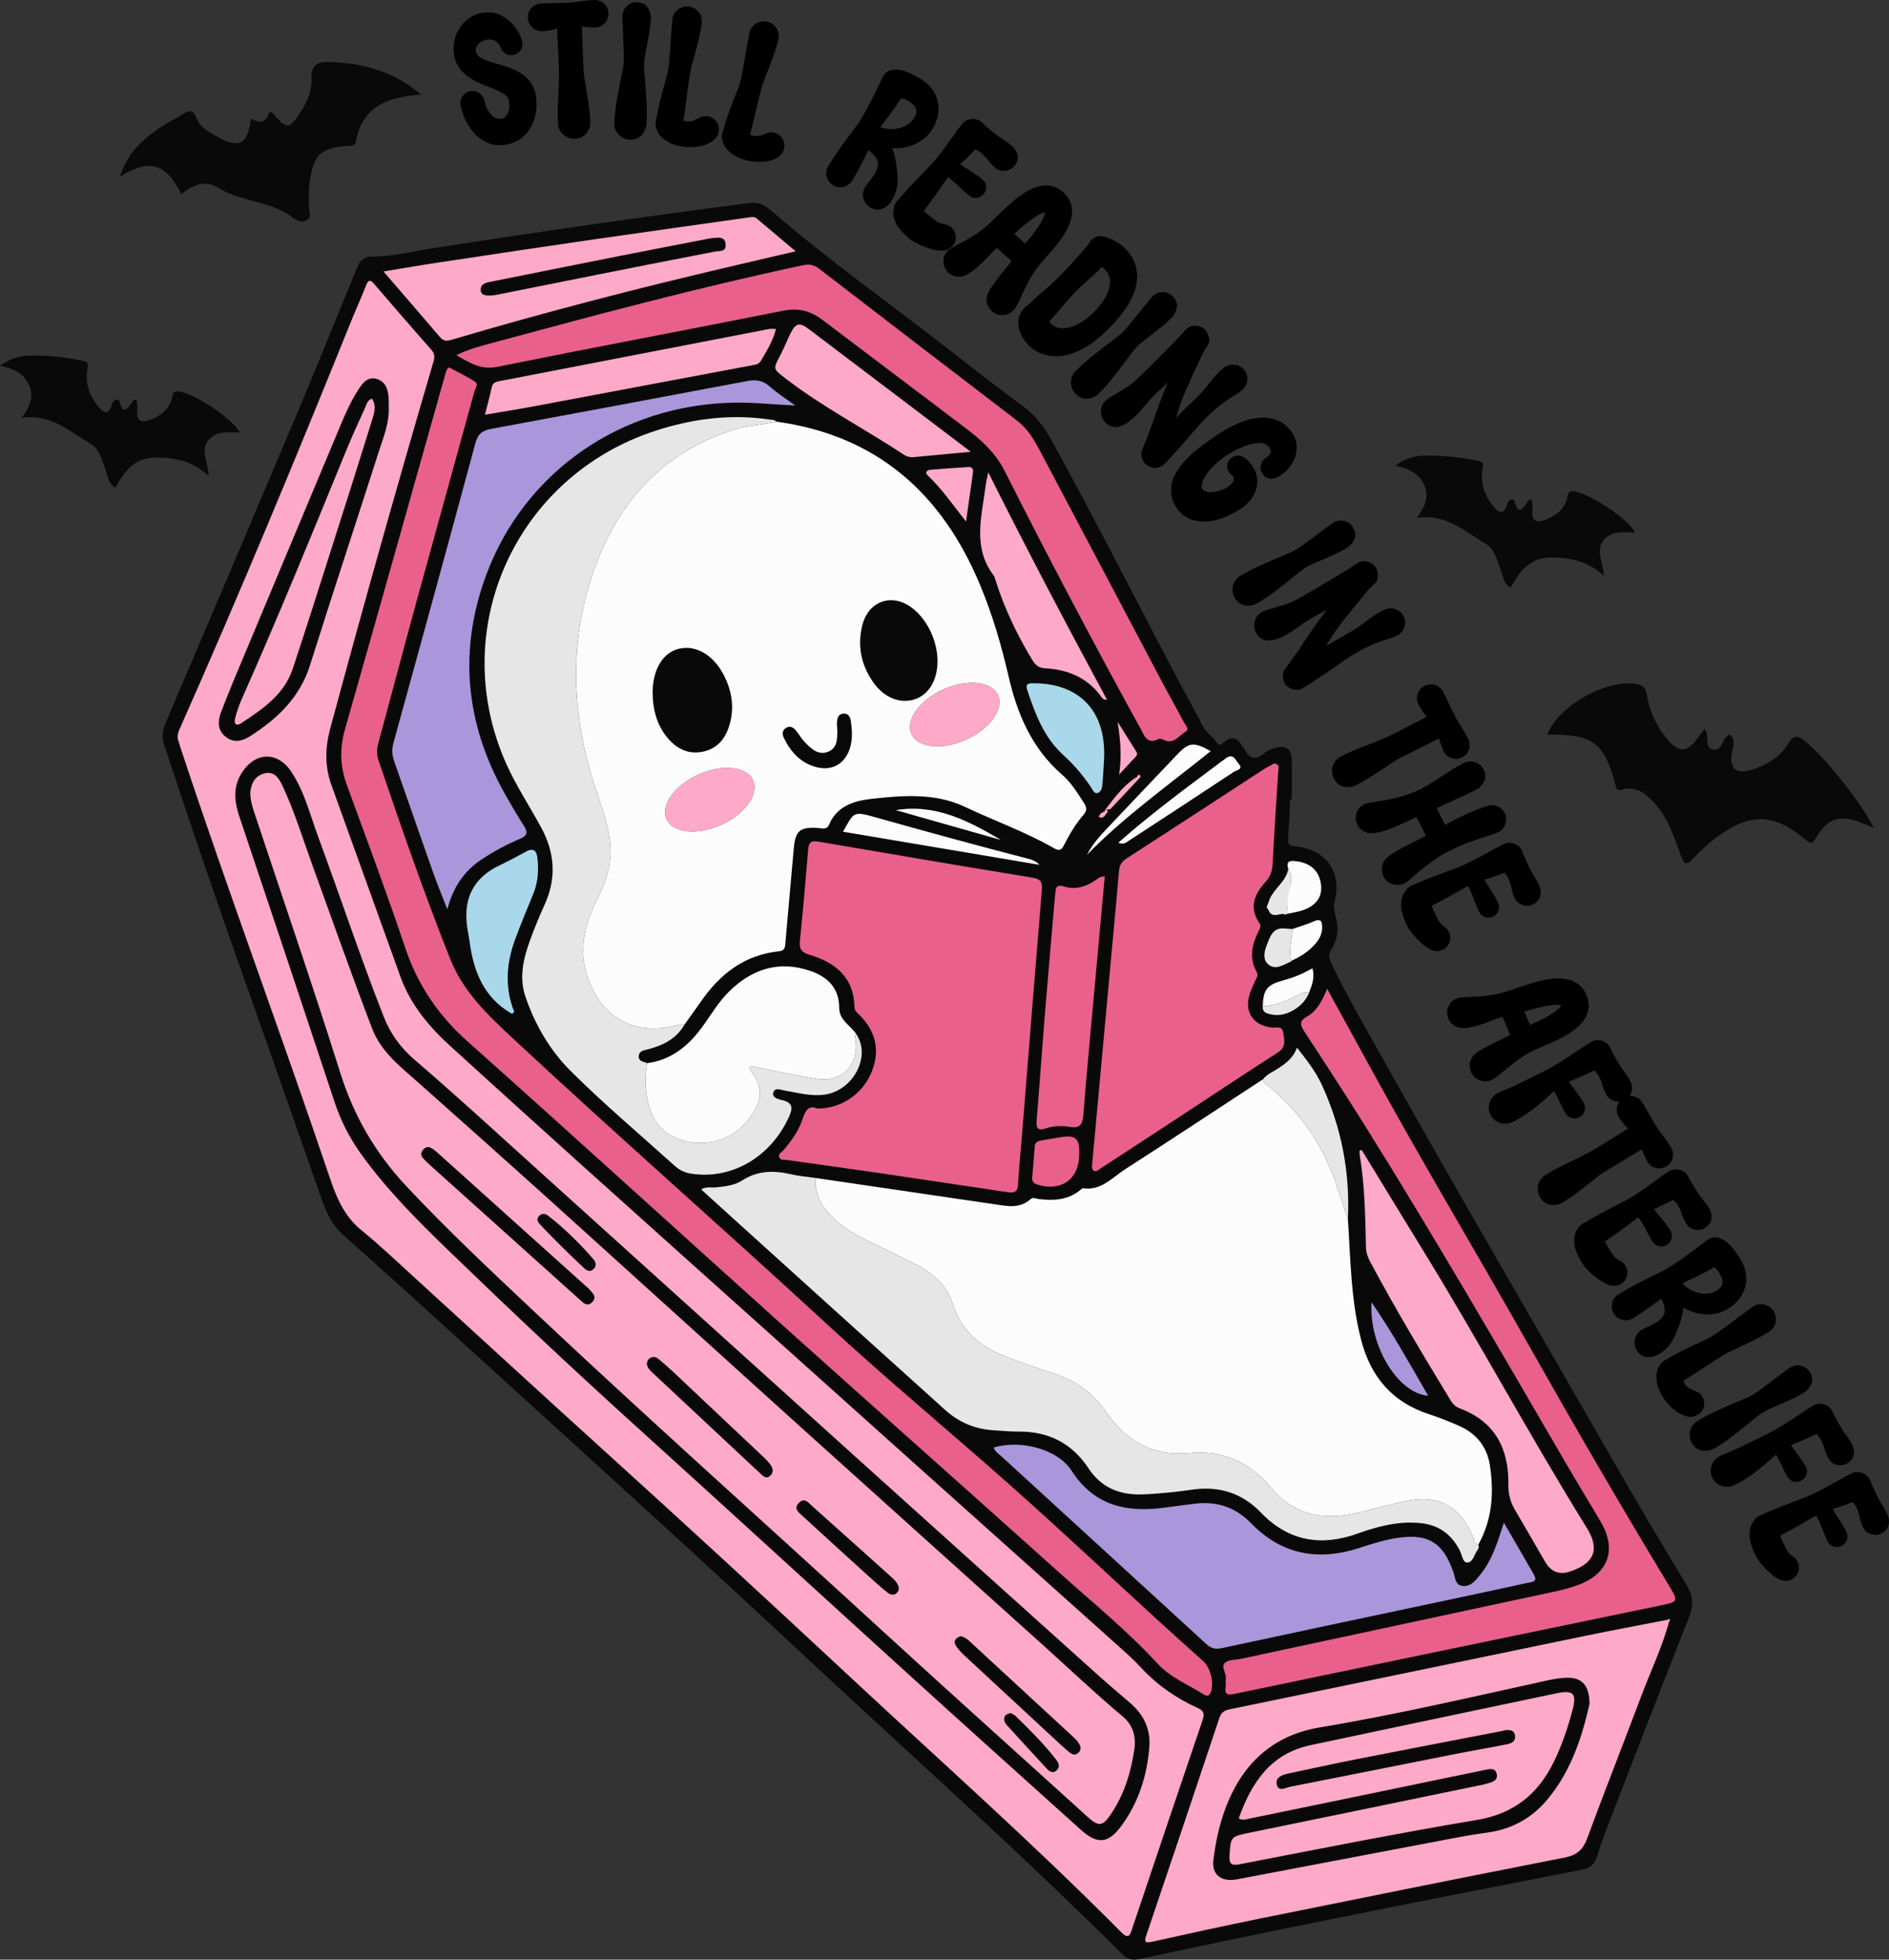
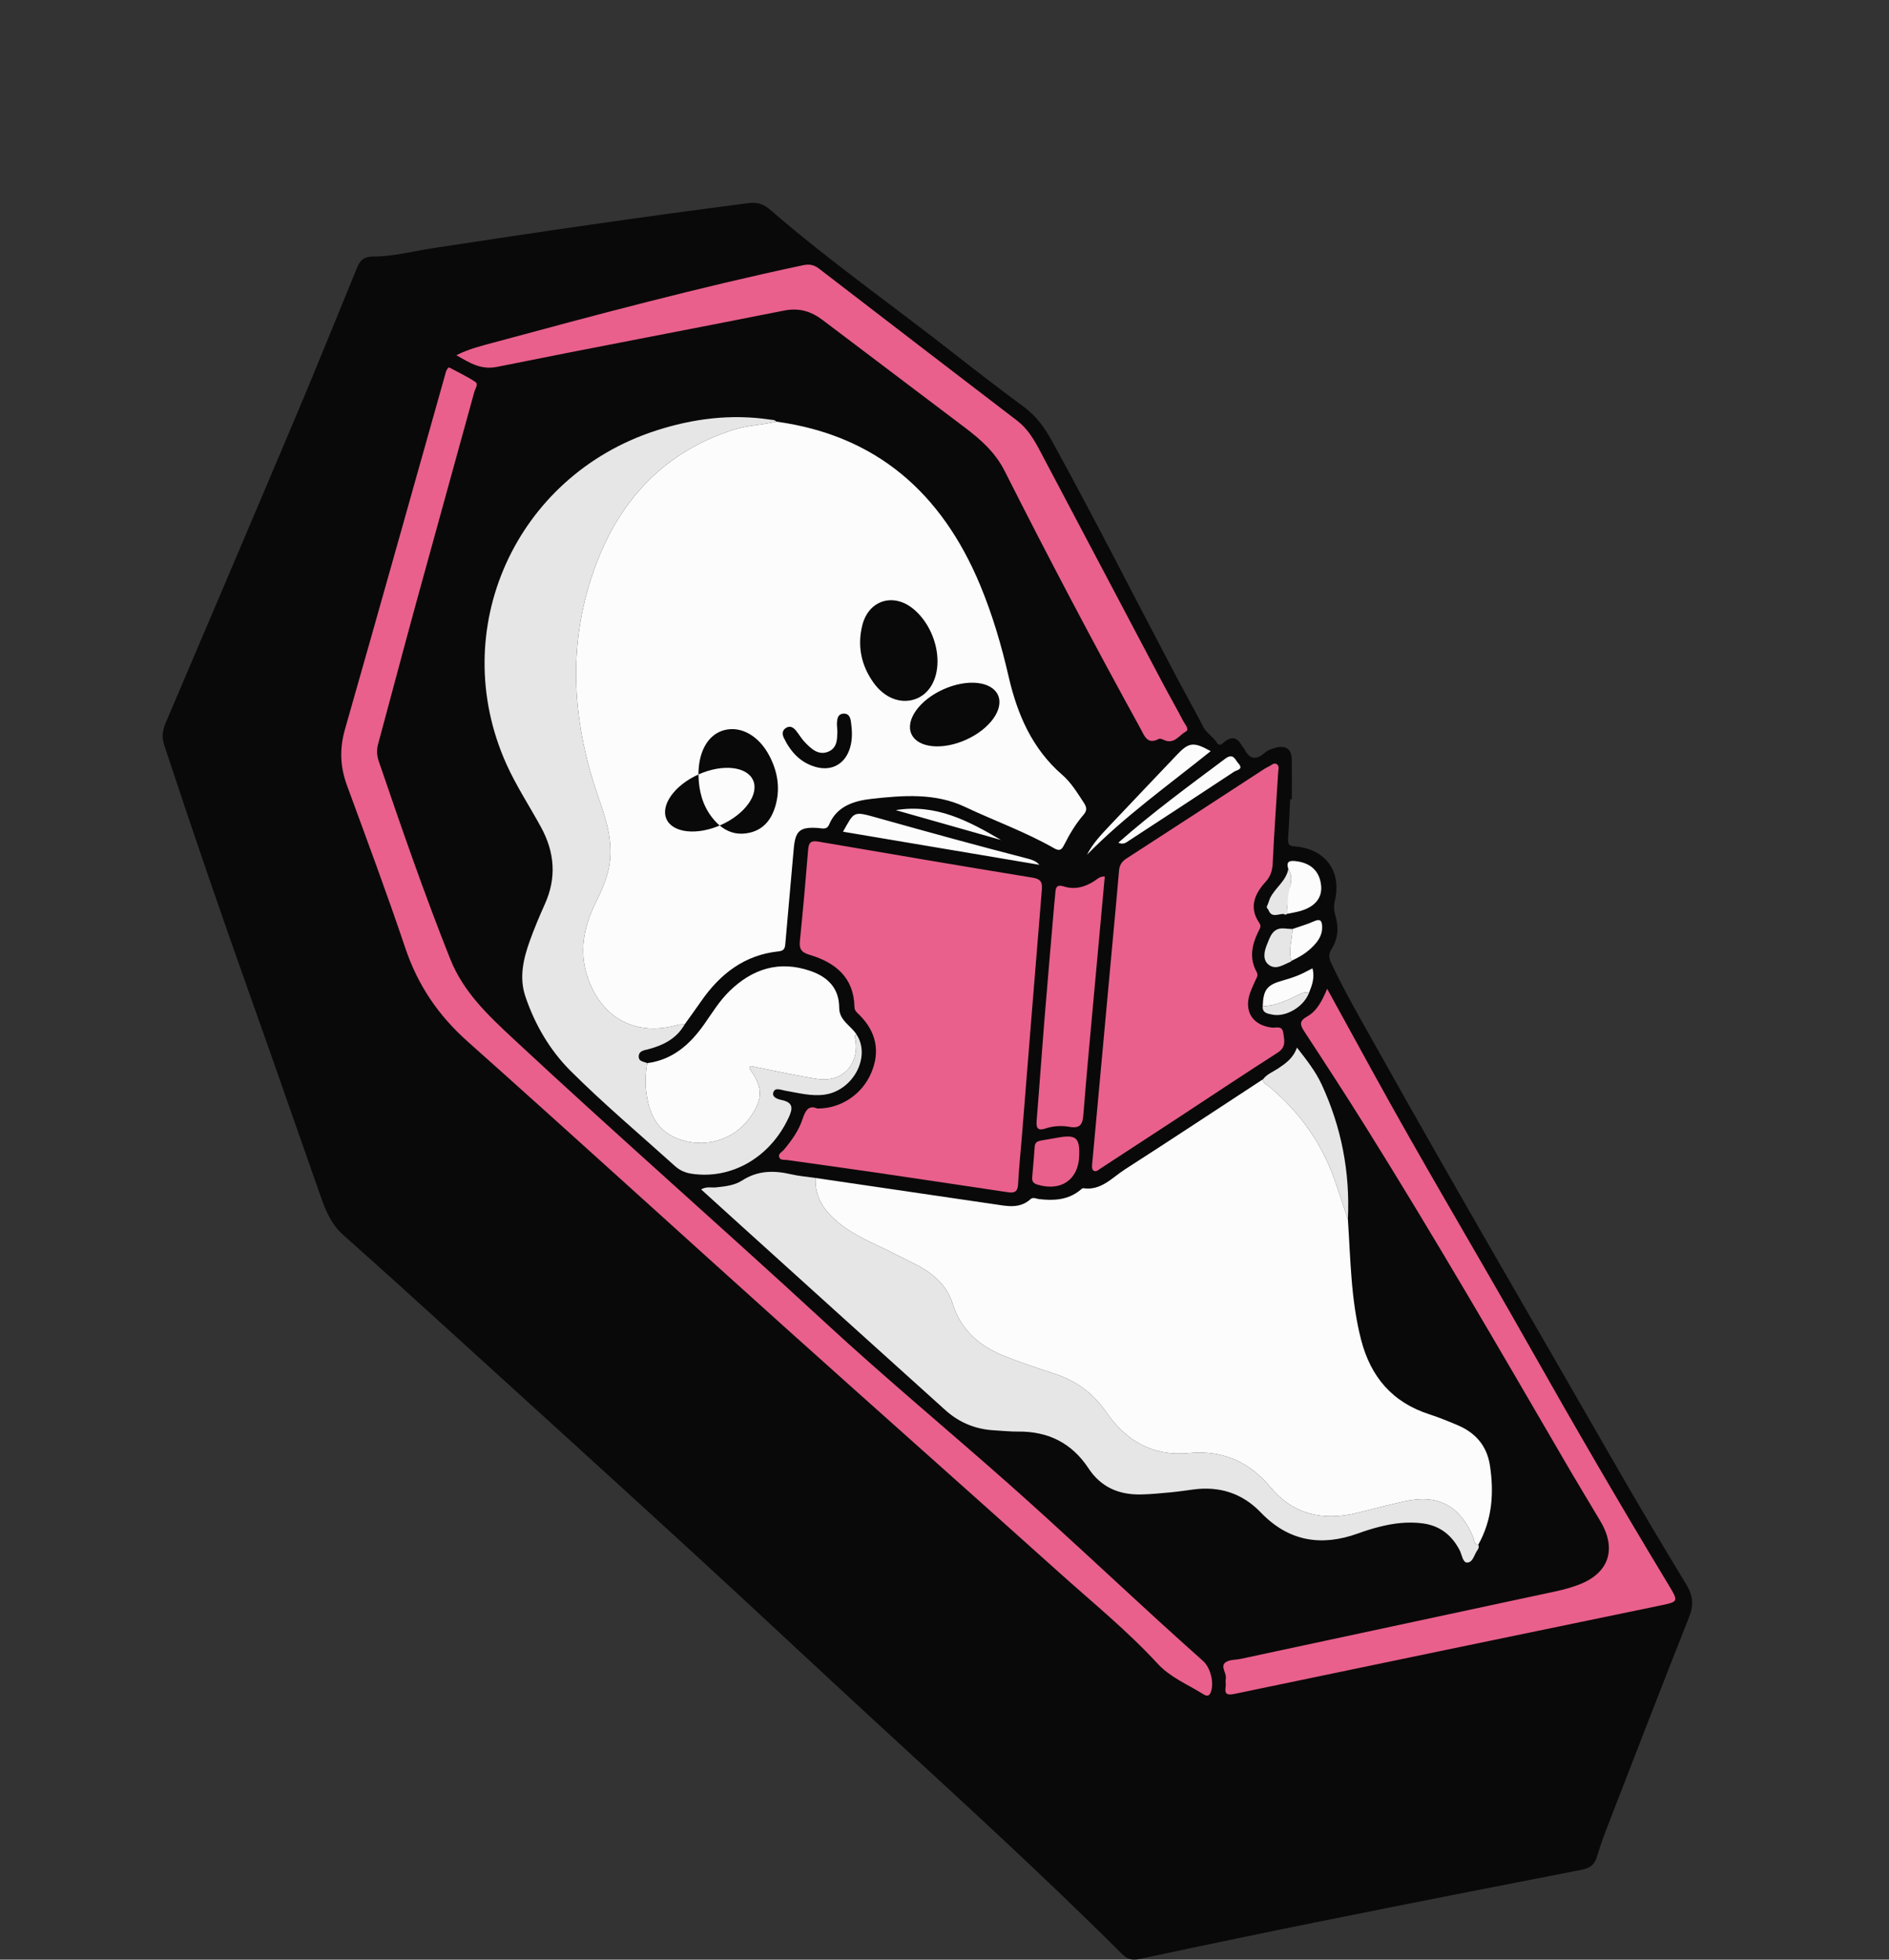
<svg xmlns="http://www.w3.org/2000/svg" id="Layer_2" viewBox="0 0 914.258 948.459">
  <rect x="0" y="0" width="914.258" height="948.459" fill="#333333" stroke="none" />
  <defs>
    <style>
      .cls-1 {
        fill: #a8d8ea;
      }

      .cls-2 {
        fill: #fcfcfc;
      }

      .cls-3 {
        fill: #aa96da;
      }

      .cls-4 {
        fill: #e9608c;
      }

      .cls-5 {
        fill: #ffa9c8;
      }

      .cls-6 {
        fill: #0a0909;
      }

      .cls-7 {
        fill: #e6e6e6;
      }
    </style>
  </defs>
  <g id="Layer_1-2" data-name="Layer_1">
    <g>
-       <path class="cls-6" d="M776.188,278.626c-7.577-6.939-15.76-8.724-25.106-8.807-10.909-.096-15.478,6.802-20.025,14.609-3.335-1.963-3.579-5.394-4.627-8.262-1.712-4.687-2.982-10.364-7.068-12.786-10.182-6.037-19.511-14.937-33.701-12.734,3.845-5.006,6.196-9.928,3.703-15.774-2.487-5.83-7.596-8.045-14.113-9.515,4.744-3.306,9.391-4.727,14.104-4.856,8.658-.237,17.272.765,25.798,2.476,2.478.498,2.975,1.299,2.475,3.823-1.358,6.861.822,13.011,5.125,18.276,2.102,2.572,4.929,4.981,6.595-.716.322-1.103,1.001-2.415,2.395-2.604,1.097-.149,1.378.927,1.6,1.734,1.467,5.351,3.427,2.954,5.365.347.598-.805.757-2.022,2.43-2.054.876,1.881.545,3.982.467,5.995-.172,4.49,2.333,5.269,5.79,3.989,5.501-2.036,10.06-5.226,11.287-11.534.342-1.76.765-2.742,3.086-2.43,7.454,1.001,25.621,12.774,29.618,19.899-5.454.084-11.427-1.093-15.336,3.83-3.969,4.998,0,10.519.139,17.093ZM100.938,230.239c-7.577-6.939-15.76-8.724-25.106-8.807-10.909-.096-15.478,6.802-20.025,14.609-3.335-1.963-3.579-5.394-4.627-8.262-1.712-4.687-2.982-10.364-7.068-12.786-10.182-6.037-19.511-14.937-33.701-12.734,3.845-5.006,6.196-9.928,3.703-15.774-2.487-5.83-7.596-8.045-14.113-9.515,4.744-3.306,9.391-4.727,14.104-4.856,8.658-.237,17.272.765,25.798,2.476,2.478.498,2.975,1.299,2.475,3.823-1.358,6.861.822,13.011,5.125,18.276,2.102,2.572,4.929,4.981,6.595-.716.322-1.103,1.001-2.415,2.395-2.604,1.097-.149,1.378.927,1.6,1.734,1.467,5.351,3.427,2.954,5.365.347.598-.805.757-2.022,2.43-2.054.876,1.881.545,3.982.467,5.995-.172,4.49,2.333,5.269,5.79,3.989,5.501-2.036,10.06-5.226,11.287-11.534.342-1.76.765-2.742,3.086-2.43,7.454,1.001,25.621,12.774,29.618,19.899-5.454.084-11.427-1.093-15.336,3.83-3.969,4.998,0,10.519.139,17.093ZM873.883,358.957c-3.399-2.763-5.478-3.859-8.46,1.058-4.068,6.709-10.883,10.593-18.394,12.756-6.794,1.957-9.805-.903-8.95-7.722.393-3.135,2.454-6.595-.882-9.527-3.939,1.324-3.338,8.412-8.278,7.214-4.25-1.03-1.281-6.544-3.92-9.927-1.026,1.308-1.85,2.227-2.527,3.245-5.747,8.625-9.929,8.823-16.505.543-4.663-5.872-7.532-12.61-8.881-19.991-.489-2.676-1.141-4.845-4.555-5.496-14.589-2.781-38.228,10.291-43.666,24.389,22.238-.085,27.449,3.682,32.923,24.183.569,2.132.702,3.194,3.383,2.425,6.498-1.863,11.008,1.812,15.138,6.138,6.95,7.28,9.882,16.682,13.194,25.789,1.547,4.254,2.474,5.247,5.923,1.52,3.552-3.838,7.457-7.466,11.672-10.55,16.141-11.809,27.621-11.37,42.942,1.529,2.623,2.208,3.25,1.785,4.926-1.081,5.568-9.519,11.482-11.308,21.757-7.322,1.656.643,3.274,1.382,6.137,2.598-6.048-12.395-23.589-34.139-32.977-41.772ZM150.786,37.705c.302,5.644-1.802,11.077-4.924,15.964-5.839,9.141-7.105,9.233-13.997.895-.257-.311-.997-.222-1.513-.318q-2.188,7.326-8.926,3.13c-1.369,12.771-5.962,14.826-17.06,8.368-3.627-2.111-7.681-4.364-9.102-8.237-1.75-4.769-3.727-4.261-7.068-2.115-3.997,2.568-8.36,4.601-12.207,7.363-7.858,5.641-14.767,12.155-17.921,22.783,14.173-8.99,22.459-6.462,29.692,8.475,5.129-4.451,11.662-7.001,17.282-3.442,11.411,7.227,25.804,6.444,36.622,14.741,1.897,1.455,4.334,2.644,6.651,1.385,2.691-1.461,1.277-4.137,1.231-6.444-.082-4.142-.227-8.35.362-12.427,1.899-13.133,5.388-16.3,18.75-17.195,2.027-.136,3.186-.032,3.636-2.433,3.174-16.946,15.735-21.353,31.58-22.417-13.567-11.502-28.79-15.425-45.161-15.782-4.744-.104-8.264,1.381-7.926,7.707Z" />
      <g>
        <path class="cls-6" d="M817.496,782.692c-12.893,32.51-25.484,65.14-38.121,97.751-2.298,5.929-4.618,11.879-6.383,17.977-1.206,4.169-3.514,5.769-7.661,6.575-41.596,8.078-83.172,16.265-124.712,24.624-29.771,5.991-59.496,12.218-89.197,18.548-3.586.764-5.873.051-8.4-2.469-39.315-39.216-80.379-76.574-121.213-114.178-28.797-26.519-57.308-53.348-86.158-79.808-38.234-35.066-76.654-69.93-115.035-104.835-18.094-16.455-36.185-32.916-54.488-49.136-5.881-5.211-8.568-11.966-11.033-18.96-10.975-31.149-21.749-62.371-32.836-93.48-14.764-41.424-29.054-83.008-42.813-124.778-1.256-3.813-.772-7.111.749-10.681,21.319-50.036,42.641-100.072,63.782-150.183,9.611-22.782,18.814-45.737,28.231-68.601,1.569-3.808,2.516-6.887,8.579-6.901,9.605-.022,19.205-2.573,28.807-4.051,50.804-7.823,101.667-15.226,152.649-21.81,4.471-.577,7.512.594,10.855,3.497,28.303,24.575,59.02,46.074,88.469,69.194,11.259,8.84,22.63,17.545,34.127,26.071,5.847,4.337,9.876,9.91,13.331,16.184,20.538,37.293,39.757,75.283,59.615,112.935,4.532,8.592,9.316,17.052,13.761,25.687,1.605,3.118,4.76,4.673,6.547,7.56,1.433,2.315,2.962.088,3.902-.593,3.647-2.645,6.132-1.702,8.134,1.961.335.614.942,1.083,1.255,1.704,2.451,4.855,5.492,5.659,9.783,1.923,1.523-1.326,3.708-2.116,5.723-2.604,4.822-1.167,7.413.946,7.471,5.917.074,6.362.018,12.725.018,19.088-.265,0-.531,0-.796,0-.324,6.361-.553,12.728-1.022,19.078-.178,2.415.375,3.578,2.984,3.745,2.27.145,4.58.577,6.747,1.273,10.653,3.421,15.765,13.105,12.919,25.032-.614,2.575-.493,4.684.225,7.106,1.678,5.66,1.412,11.293-1.861,16.339-1.618,2.494-1.194,4.525-.077,6.889,6.725,14.228,14.648,27.809,22.317,41.527,37.199,66.537,75.71,132.322,113.629,198.447,11.686,20.378,23.658,40.598,35.867,60.666,3.263,5.364,3.634,9.966,1.332,15.771ZM253.755,726.727l.174.184s.09-.181.086-.165-.26-.019-.26-.019Z" />
-         <path class="cls-1" d="M260.113,415.339c.641,5.865.301,11.61-1.959,17.16-2.991,7.344-6.071,14.657-8.816,22.094-4.282,11.601-5.15,23.334-.482,35.1-.343.342-.685.683-1.027,1.023-13.553-7.695-18.635-20.374-20.551-34.935-.298-2.268-.792-4.51-1.13-6.773-2.076-13.891,2.815-24.123,15.734-30.243,4.294-2.034,8.49-4.287,12.659-6.572,3.682-2.018,5.177-.466,5.571,3.146ZM500.245,330.692c-2.734.002-4.095.308-3.023,3.461,3.882,11.418,7.958,22.657,17.243,31.128,5.221,4.763,9.85,10.118,13.762,16.051.751,1.139,1.309,2.904,3.015,2.468,1.45-.37,2.07-2.063,2.213-3.393.454-4.204.625-8.439.905-12.662,1.249-25.022-13.334-37.068-34.116-37.052Z" />
        <path class="cls-4" d="M586.043,818.956c-1.061,2.782-2.86,1.54-4.231.685-7.348-4.582-15.451-7.813-21.591-14.484-14.622-15.884-31.399-29.513-47.427-43.91-44.319-39.809-88.914-79.311-133.227-119.127-51.152-45.96-101.944-92.325-153.284-138.074-14.163-12.62-24.082-27.233-30.116-45.194-8.891-26.463-18.678-52.628-28.279-78.848-3.284-8.97-3.598-17.669-.951-26.94,16.248-56.925,32.228-113.927,48.282-170.907.461-1.636.682-3.363,2.074-4.368,4.526,2.445,8.871,4.437,12.78,7.076,1.576,1.064-.102,3.34-.541,4.942-9.351,34.084-18.844,68.129-28.182,102.217-6.211,22.671-12.208,45.401-18.343,68.094-.765,2.83-.662,5.474.296,8.28,10.96,32.121,22.036,64.193,34.594,95.739,6.368,15.997,18.314,27.243,30.541,38.632,49.938,46.513,101.267,91.487,151.413,137.767,28.712,26.498,58.778,51.456,88.016,77.352,24.477,21.679,48.284,44.114,72.413,66.187,7.304,6.682,14.673,13.294,22.048,19.896,3.536,3.166,5.385,10.604,3.715,14.982ZM240.67,177.549c46.21-9.341,92.556-18.011,138.792-27.227,7.327-1.461,13.122.353,18.736,4.607,22.965,17.402,45.962,34.762,68.952,52.132,7.655,5.783,14.598,11.982,19.096,20.896,21.186,41.983,43.125,83.576,65.797,124.778,1.898,3.45,3.199,7.842,8.84,4.9.895-.467,2.596.765,3.959,1.022,4.07.768,6.108-2.952,9.034-4.551,2.008-1.097-.345-3.466-1.154-5.021-3.342-6.428-6.954-12.716-10.341-19.122-19.667-37.194-39.285-74.413-58.956-111.605-2.898-5.48-6.005-10.82-11.078-14.706-31.99-24.502-63.973-49.014-95.903-73.593-2.451-1.887-4.664-2.357-7.769-1.697-50.465,10.723-100.277,24.049-150.054,37.516-5.712,1.545-11.524,2.942-17.75,6.032,6.702,3.878,11.954,7.225,19.8,5.639ZM807.616,767.151c-23.34-38.576-45.959-77.571-68.133-116.829-25.041-44.334-51.258-87.997-75.706-132.672-6.951-12.703-13.935-25.388-21.442-39.062-2.502,5.922-4.963,10.75-9.759,13.434-3.612,2.021-3.523,3.821-1.432,7.01,9.984,15.229,19.92,30.495,29.574,45.935,33.561,53.675,65.282,108.45,97.125,163.151,5.514,9.473,11.225,18.83,16.804,28.266,8.059,13.631,3.898,25.346-11.022,30.791-3.471,1.267-7.072,2.257-10.686,3.035-50.757,10.92-101.527,21.782-152.294,32.655-2.589.554-5.812.314-7.622,1.804-2.46,2.026.777,5.139.243,7.887-.232,1.193.119,2.493-.064,3.704-.574,3.795.715,4.329,4.383,3.562,68.617-14.339,137.265-28.527,205.907-42.748,8.9-1.844,8.978-1.898,4.123-9.922ZM541.599,421.486c-.994,11.797-2.134,23.581-3.217,35.371-3.248,35.362-6.494,70.724-9.842,107.176.021.124-.184,1.776.52,2.399,1.283,1.135,2.61-.247,3.744-.985,11.988-7.799,23.966-15.615,35.924-23.459,16.535-10.846,32.971-21.847,49.632-32.497,4.267-2.728,3.255-6.13,2.691-9.731-.558-3.558-3.526-2.166-5.541-2.411-8.396-1.019-12.876-6.7-11.088-14.668.61-2.72,1.92-5.297,3.041-7.882.619-1.427,1.725-2.579.731-4.378-3.718-6.73-2.264-13.271.91-19.726.592-1.204,1.498-2.346.433-3.898-5.203-7.588-2.361-14.088,3.04-20.037,2.397-2.64,3.243-5.481,3.41-9.051.683-14.648,1.732-29.279,2.635-43.918.084-1.362.705-3.017-.656-3.916-1.424-.941-2.594.531-3.825,1.087-.802.363-1.587.785-2.325,1.266-22.202,14.447-44.373,28.94-66.628,43.305-2.343,1.512-3.364,3.255-3.592,5.953ZM395.518,536.517c-4.131-1.894-5.793,1.13-7.102,5.122-1.845,5.626-5.265,10.347-9.027,14.851-.932,1.116-3.005,1.918-2.194,3.752.633,1.434,2.494,1.012,3.847,1.205,13.973,1.99,27.961,3.886,41.926,5.932,21.646,3.171,43.278,6.432,64.914,9.67,2.895.433,4.645-.113,4.837-3.659.421-7.76,1.231-15.498,1.855-23.248,3.203-39.804,6.357-79.612,9.661-119.407.307-3.693-.445-5.286-4.436-5.939-34.647-5.675-69.264-11.539-103.866-17.483-3.715-.638-4.539.743-4.809,4.063-1.187,14.614-2.485,29.221-3.965,43.808-.403,3.974.438,5.679,4.728,6.96,12.371,3.694,21.403,10.893,21.663,25.261.034,1.872,1.313,2.735,2.436,3.856,8.194,8.187,10.093,17.793,5.625,28.135-4.457,10.315-14.689,17.257-26.093,17.121ZM524.372,539.114c1.544-19.56,3.409-39.094,5.181-58.636,1.689-18.639,3.408-37.276,5.143-56.241-2.395-.15-3.651,1.275-5.087,2.198-4.535,2.917-9.445,4.276-14.627,2.624-3.312-1.056-4.043.205-4.201,3.005-.099,1.761-.361,3.513-.511,5.272-1.637,19.199-3.323,38.394-4.882,57.6-1.287,15.859-2.363,31.736-3.671,47.594-.306,3.712.783,4.841,4.399,3.627,3.75-1.259,7.774-1.428,11.551-.762,5.537.976,6.338-1.662,6.703-6.281ZM502.189,573.377c11.211,3.361,19.634-2.272,20.119-13.688.387-9.117-1.479-10.706-10.564-9.033-2.596.478-5.204.89-7.803,1.348-1.653.291-3.006.814-3.149,2.89-.338,4.924-.779,9.842-1.213,14.759-.177,2.014.39,3.058,2.611,3.724Z" />
-         <path class="cls-3" d="M372.311,186.88c3.915,3.453,8.368,6.295,12.587,9.402-10.174-.464-19.773-1.561-29.506-1.4-54.217.896-101.355,33.045-120.037,83.315-13.434,36.148-10.221,71.53,8.614,105.314,3.096,5.554,6.344,11.032,9.736,16.409,1.91,3.027,1.304,4.65-1.927,6.016-6.35,2.684-12.412,5.935-18.216,9.7-8.917,5.785-14.324,13.845-17.043,24.529-2.396-6.195-4.945-12.336-7.16-18.595-6.25-17.655-12.337-35.368-18.556-53.034-1.032-2.933-1.276-5.691-.425-8.779,13.325-48.373,26.634-96.752,39.682-145.2,1.216-4.515,3.373-6.194,7.659-6.984,41.304-7.612,82.584-15.358,123.856-23.142,4.04-.762,7.418-.478,10.735,2.449ZM742.388,762.075c-4.524-7.947-9.16-15.83-14.529-25.082-3.134,9.664-5.643,17.753-10.961,24.52-2.316,2.947-4.733,6.385-8.765,6.11-4.329-.296-3.667-5.006-5.139-7.814-.244-.465-.344-1.003-.541-1.494-4.746-11.848-11.701-15.739-24.494-14.193-6.908.834-13.449,2.928-19.982,5.051-19.939,6.479-37.603,3.386-52.531-11.996-7.71-7.945-17.108-10.859-28-9.284-4.19.606-8.41,1.01-12.599,1.627-18.746,2.766-34.958-.217-46.248-17.757-6.713-10.429-24.585-15.077-37.636-11.164.569,2.017,2.348,3.012,3.719,4.269,33.089,30.329,66.231,60.599,99.287,90.965,2.39,2.196,4.563,2.461,7.643,1.798,37.432-8.065,74.9-15.965,112.356-23.92,11.738-2.493,23.479-4.98,35.194-7.577,1.955-.434,5.36-.311,3.227-4.058ZM691.225,675.546c-8.896-15.418-17.426-30.739-27.409-45.251-1.335,21.03,12.804,44.131,27.409,45.251Z" />
        <path class="cls-7" d="M627.713,507.024c4.715,6.014,9.049,11.567,11.98,17.901,9.557,20.651,13.747,42.429,12.681,65.191-2.119-6.3-4.169-12.625-6.37-18.897-6.362-18.13-17.159-33.153-31.874-45.429-1.127-.94-3.025-1.385-2.793-3.469,1.862-2.465,4.756-3.511,7.204-5.151,3.694-2.474,7.328-4.93,9.172-10.146ZM381.614,541.116c2.087-4.462,2.567-7.465-3.312-8.717-1.879-.4-4.89-1.312-3.976-3.825.872-2.398,3.696-1.021,5.698-.685,6.256,1.052,12.464,2.778,18.886,1.937,13.945-1.826,22.752-18.322,15.637-29.152-1.56.642-.567,1.722-.444,2.643,1.636,12.262-6.571,20.765-18.727,18.857-10.072-1.581-20.039-3.832-30.048-5.807-.845-.167-1.654-.66-2.615.033.129.432.157.985.428,1.366,6.203,8.719,6.151,14.283-.251,23.234-7.838,10.958-22.291,15.076-34.867,10.129-10.442-4.107-14.037-12.72-15.266-22.851-.553-4.558-.252-9.168.492-13.722-1.635-.786-4.21-.672-4.105-3.292.111-2.76,2.631-2.899,4.617-3.428,7.286-1.94,13.708-5.131,17.607-12.03-1.047.054-2.152-.092-3.133.192-19.889,5.752-36.373-2.614-43.488-22.04-4.714-12.869-2.329-25.021,3.463-36.88,2.715-5.559,5.352-11.119,6.543-17.293,2.396-12.417-1.619-23.757-5.527-35.143-12.742-37.125-14.684-74.486-.684-111.598,11.988-31.779,33.466-54.479,66.514-65.056,6.75-2.16,13.84-2.244,20.651-3.928-.758-.961-1.885-.806-2.907-.96-18.903-2.844-37.312-.525-55.376,5.33-67.974,22.034-101.463,96.369-72.363,161.313,4.75,10.6,11.228,20.418,16.808,30.652,6.579,12.067,7.596,24.422,1.849,37.172-2.612,5.794-5.075,11.674-7.235,17.649-3.165,8.756-5.293,17.858-2.227,26.987,4.557,13.567,11.834,26.048,21.794,35.998,16.107,16.091,33.601,30.792,50.516,46.072,2.276,2.056,4.858,3.295,7.984,3.782,19.356,3.015,38.1-7.775,47.065-26.941ZM715.469,747.642c-2.231-.207-1.898-2.288-2.437-3.58-6.417-15.386-17.1-21.058-33.376-17.412-7.569,1.695-15.075,3.671-22.606,5.535-16.447,4.072-30.925,1.054-42.135-12.36-10.432-12.484-23.359-18.108-39.68-16.533-17.349,1.674-30.454-6.062-40.015-20.04-6.274-9.174-14.651-15.064-25.051-18.467-8.208-2.686-16.408-5.373-24.435-8.615-11.962-4.832-20.694-12.567-24.666-25.169-2.72-8.631-8.918-14.228-16.617-18.369-3.727-2.005-7.579-3.775-11.34-5.719-9.078-4.693-18.813-8.289-26.838-14.776-6.893-5.573-12.093-12.359-11.536-22-3.994-.585-8.049-.905-11.969-1.811-8.315-1.921-16.09-1.828-23.661,3.069-3.634,2.351-8.292,2.866-12.72,3.304-2.137.212-4.442-.555-7.047.975,6.759,6.129,13.131,11.921,19.52,17.696,32.895,29.735,65.757,59.505,98.722,89.162,6.619,5.955,14.543,9.253,23.528,9.734,3.879.208,7.76.647,11.637.608,14.563-.147,26.021,5.544,34.078,17.791,6.004,9.127,14.73,12.848,25.315,12.645,4.756-.091,9.511-.561,14.254-1.003,3.689-.344,7.361-.889,11.034-1.386,12.765-1.727,23.806,1.754,32.778,11.102,13.442,14.006,29.251,16.596,47.074,10.152,3.316-1.199,6.689-2.283,10.104-3.153,6.878-1.751,13.812-2.645,20.974-1.741,8.492,1.072,14.216,5.618,18.096,13.007,1.122,2.136,1.437,5.988,3.637,5.982,2.818-.009,3.441-3.944,5.048-6.155.516-.71.817-1.57.33-2.472ZM613.816,440.135c1.448,4.43,4.859,2.111,7.568,2.205.5.541.992.45,1.48-.017-.077-1.211-.008-2.412.105-3.608,1.451-6.983,1.607-11.626,1.811-11.608.329-2.173.233-4.347-1.259-6.507-1.078,5.993-6.627,9.204-8.957,14.418-.339.94-.678,1.881-1.017,2.821-.538.839-.662,1.629.269,2.296ZM613.931,466.852c3.534,2.872,7.286.019,10.79-1.415.139-.057.213-.275.317-.417-1.606-5.192.417-10.261.521-15.394-1.212-.07-2.431-.083-3.636-.222-5.999-.69-7.19,3.986-8.825,8.022-1.313,3.242-2.015,7.113.832,9.426ZM615.625,491.041c6.686,1.451,15.394-3.772,17.921-10.507-1.817-.571-3.303.034-4.987.866-5.507,2.722-11.068,5.435-17.412,5.618-.284,3.302,2.432,3.579,4.478,4.023Z" />
-         <path class="cls-5" d="M468.677,226.051c2.446-.159,2.386,1.551,2.157,3.208-1.013,7.302-2.063,14.599-3.283,23.189-6.447-8.158-11.678-15.882-18.478-22.272-1.735-1.63-.298-2.647,1.214-2.785,6.12-.561,12.257-.941,18.391-1.34ZM539.156,345.602c-.053-.064-.105-.128-.158-.192.011.096.034.183.1.239l.058-.047ZM539.156,345.603s-.057.046-.057.046l.112.19c.001-.089-.009-.172-.054-.236ZM481.865,280.951c4.262,13.536,10.343,26.22,17.676,38.346,1.48,2.447,3.011,3.976,6.134,4.138,10.65.551,19.92,4.203,26.697,12.91.766.984,1.186,2.497,3.425,2.349-19.594-36.3-38.664-72.458-57.486-110.069-.583,2.855-1.044,4.524-1.251,6.223-1.809,14.815-6.591,29.898,3.839,43.651.512.674.702,1.613.966,2.452ZM534.836,392.015c1.764-.318,2.41-.233,2.674-.512,4.604-4.847,9.162-9.739,13.729-14.622,0,0,0,0,0,0,.387-.475,1.219-.925.472-1.603-.764-.694-1.098-.001-1.328.662-6.291,3.839-10.556,9.524-15.548,16.074ZM661.114,603.716c.058,2.59.895,4.813,2.069,7.02,12.206,22.931,25.607,45.166,39.092,67.353,1.054,1.734,2.419,2.877,4.343,3.601,17.053,6.421,23.695,19.595,23.425,36.953-.069,4.441.922,8.3,3.148,12.06,4.95,8.36,9.734,16.818,14.627,25.212q4.302,7.382,12.252,4.645c11.639-3.998,14.347-10.714,7.932-21.058-27.464-44.29-52.138-90.226-79.433-134.614-9.882-16.07-19.678-32.193-29.513-48.291-.333.076-.666.153-.999.229,0,.681-.096,1.377.014,2.04,2.477,14.851,2.707,29.858,3.043,44.852ZM549.031,846.525c-1.593,11.153-4.849,21.722-11.122,31.17-4.349,6.549-6.175,6.537-11.84,1.39-33.478-30.416-67.194-60.572-100.513-91.161-56.102-51.503-112.962-102.177-168.389-154.417-20.579-19.396-41.179-38.758-60.529-59.419-14.872-15.88-25.376-33.913-31.955-54.839-13.136-41.784-27.429-83.203-41.208-124.784-1.107-3.341-2.308-6.691-2.353-10.854.432-3.932,1.84-7.889,6.65-9.233,4.904-1.371,7.168,2.186,8.861,5.761,5.759,12.161,9.663,25.044,14.23,37.665,9.619,26.582,19.037,53.234,29.097,79.66,4.5,11.82,13.901,18.83,22.705,26.672,21.503,19.151,43.018,38.288,64.397,57.578,38.3,34.557,76.459,69.269,114.757,103.827,40.792,36.807,81.677,73.509,122.522,110.256,12.998,11.694,25.67,23.749,39.077,34.995,4.764,3.996,6.507,9.474,5.613,15.735ZM285.119,623.924c-.467-.525-1.031-.964-1.556-1.436-23.882-21.475-47.767-42.948-71.644-64.429-1.319-1.187-2.63-2.359-4.384-2.869-1.406-.116-2.331.684-3.08,1.711-.832,1.142-.755,2.391.112,3.423,1.016,1.211,2.163,2.327,3.34,3.386,24.141,21.713,48.289,43.418,72.456,65.103,1.8,1.616,3.775,3.972,6.282,1.384,2.483-2.562.094-4.449-1.527-6.273ZM288.287,611.664c-.231-.575-.343-1.362-.781-1.866-6.845-7.875-14.209-15.228-22.487-21.596-1.282-.986-3.11-.944-4.317.537-1.132,1.39-.387,2.786.586,3.817,3.389,3.589,6.849,7.114,10.356,10.587,3.638,3.603,7.323,7.161,11.077,10.642.997.924,2.254,1.873,3.802.981,1.134-.653,1.865-1.603,1.762-3.102ZM372.782,708.743c-.958-1.258-2.074-2.415-3.225-3.503-14.494-13.701-28.997-27.391-43.524-41.057-2.312-2.175-4.733-4.236-7.141-6.305-1.129-.97-2.458-1.483-3.907-.767-1.179.582-1.878,1.573-1.883,2.964.139,1.942,1.473,3.16,2.754,4.359,17.389,16.284,34.79,32.554,52.203,48.812,1.283,1.198,2.731,2.749,4.559,1.174,1.945-1.675,1.599-3.795.166-5.677ZM435.031,768.641c-.364-2.375-2.055-3.951-3.769-5.491-12.745-11.446-25.482-22.901-38.272-34.297-1.735-1.546-3.586-4.172-6.239-1.579-2.966,2.899-.152,4.769,1.713,6.484,10.268,9.445,20.591,18.83,30.927,28.201,3.399,3.082,6.781,6.203,10.386,9.03,2.317,1.817,5.169.423,5.255-2.348ZM511.057,851.551c-5.824-7.595-12.662-14.263-19.46-20.958-.714-.703-1.752-1.077-2.428-1.479-1.388.332-2.447.671-2.902,1.734-.736,1.72.122,3.108,1.227,4.319,6.427,7.044,12.861,14.084,19.339,21.081,1.319,1.425,3.03,2.11,4.645.545,1.839-1.781.767-3.692-.421-5.242ZM521.935,843.438c-.581-.872-1.314-1.67-2.086-2.384-16.856-15.574-33.728-31.13-50.592-46.695-1.183-1.092-2.437-2.038-4.25-2.445-2.49.783-3.936,2.317-2.139,4.973,1.269,1.875,2.965,3.5,4.638,5.055,14.871,13.82,29.777,27.601,44.679,41.387,1.684,1.557,3.376,3.109,5.131,4.584,1.446,1.216,3.095,1.97,4.706.356,1.548-1.551.947-3.277-.088-4.832ZM541.65,374.857c3.242-3.48,5.487-5.888,7.73-8.298.74-.795,1.345-1.568.598-2.749-3.039-4.797-6.034-9.621-9.045-14.436,1.228,8.174,2.103,16.109.718,25.483ZM535.88,392.313c-.668-.743-1.068-.138-1.38.469-1.237.518-2.341,1.158-2.677,2.667,1.931.769,2.779-.295,3.531-1.558,0,0,0,0,0,0,.398-.458,1.151-.882.526-1.578ZM116.674,350.067c10.387-6.819,20.83-13.798,25.003-26.346,7.188-21.616,14.016-43.352,20.939-65.056,5.901-18.501,11.775-37.012,17.533-55.558,1.015-3.269,2.135-6.748-.097-10.161-2.27.708-2.644,2.845-3.399,4.496-3.303,7.229-6.597,14.47-9.6,21.827-16.292,39.904-32.603,79.799-50.103,119.195-1.354,3.048-2.431,6.263-3.22,9.502-.561,2.302.613,3.632,2.945,2.101ZM761.101,827.615c-2.33,8.718-5.18,17.255-9.192,25.368-7.705,15.582-19.382,24.915-37.212,27.896-38.254,6.395-76.309,13.996-114.395,21.368-4.596.889-5.475-.156-5.212-4.467.53-8.717.67-8.905,9.362-10.682,37.835-7.736,75.65-15.567,113.471-23.37.69-.142,1.363-.366,2.044-.551,2.485-.677,5.238-1.578,4.391-4.772-.8-3.016-3.67-2.176-5.861-1.725-25.559,5.261-51.106,10.585-76.659,15.878-12.946,2.682-25.898,5.336-38.849,7.995-1.034.212-2.087.449-3.449-.492,6.128-17.159,15.315-31.294,34.781-35.417,39.678-8.404,79.363-16.775,119.058-25.099,8.122-1.703,9.839.151,7.723,8.071ZM733.237,839.79c-.394-2.242-2.142-2.536-4.371-2.451-.54.129-1.388.366-2.251.533-22.99,4.453-45.992,8.842-68.967,13.368-11.402,2.246-22.757,4.729-34.127,7.136-2.867.607-6.211,1.796-5.63,5.081.727,4.118,4.296,1.773,6.557,1.33,26.612-5.209,53.195-10.567,79.797-15.826,8.289-1.639,16.627-3.028,24.91-4.69,2.254-.452,4.636-1.328,4.081-4.482ZM807.921,784.59s.002.002.003.003c-3.426,12.653-9.137,24.454-13.714,36.677-8.551,22.833-17.576,45.49-25.963,68.383-2.077,5.67-5.106,8.258-11.017,9.418-49.318,9.676-98.586,19.61-147.843,29.594-17.283,3.503-34.511,7.285-51.723,11.122-3.618.807-3.928.049-2.82-3.224,11.843-34.975,23.607-69.977,35.29-105.005.907-2.72,2.331-3.708,5.127-4.281,57.53-11.801,115.025-23.771,172.541-35.637,13.121-2.707,26.296-5.149,39.447-7.713.245-.138.593-.455.719-.383.567.323.27.705-.047,1.047ZM769.307,824.729c-.004-8.76-3.518-12.667-10.304-12.705-3.487-.019-7.031.621-10.459,1.373-36.54,8.013-72.998,16.556-109.89,22.689-35.692,5.934-47.951,36.262-51.392,64.099-.914,7.39,4.081,10.804,11.438,9.405,34.141-6.492,68.278-13.007,102.425-19.47,6.063-1.148,12.14-2.281,18.255-3.084,11.935-1.566,21.786-6.792,29.51-16.044,11.69-14.002,16.901-30.748,20.418-46.263ZM581.981,832.686c-11.399,33.455-22.637,66.966-33.914,100.462-.957,2.843-1.55,5.923-5.353,2.088-42.961-43.315-88.584-83.8-133.181-125.376-39.301-36.639-78.826-73.031-118.649-109.101-29.474-26.696-58.721-53.644-88.103-80.442-9.27-8.455-18.369-17.132-28.063-25.075-8.308-6.808-11.99-15.975-15.226-25.559-23.345-69.144-48.867-137.531-71.815-206.813-.665-2.009-1.242-4.047-1.627-5.31-.259-2.68.683-4.252,1.389-5.844,28.587-64.473,55.629-129.596,82.001-195.002,2.511-6.229,5.288-12.351,7.757-18.595,1.054-2.665,1.952-2.946,3.869-.714,9.212,10.725,18.462,21.418,27.809,32.025,1.684,1.911,1.518,3.589.869,5.803-17.304,58.993-33.964,118.168-49.95,177.532-2.44,9.063-2.642,18.145.593,27.125,11.142,30.929,22.265,61.864,33.41,92.792,4.873,13.523,13.777,24.179,24.219,33.672,21.182,19.258,42.382,38.496,63.667,57.64,32.713,29.424,65.503,58.761,98.259,88.137,21.176,18.991,42.337,37.999,63.527,56.975,32.512,29.115,65.052,58.198,97.553,87.325,3.817,3.421,7.67,6.842,11.141,10.602,7.798,8.447,17.009,14.867,27.406,19.556,3.204,1.445,3.485,2.954,2.414,6.098ZM109.198,356.582c3.982,3.201,8.104,2.132,11.816-.24,13.208-8.439,24.092-18.702,29.035-34.411,10.918-34.696,22.37-69.223,33.453-103.867,2.195-6.86,5.085-13.632,4.636-21.728,0-.604.041-1.843-.007-3.078-.169-4.297-1.27-8.462-5.712-9.84-4.559-1.414-7.071,2.184-9.212,5.531-3.44,5.376-6.015,11.199-8.475,17.071-15.148,36.166-30.305,72.327-45.427,108.504-4.222,10.1-8.533,20.17-12.398,30.407-1.517,4.018-1.716,8.431,2.29,11.651ZM546.911,824.177c-5.084-4.381-10.221-8.704-15.211-13.191-39.156-35.205-78.313-70.408-117.41-105.679-51.037-46.042-102.006-92.16-153.031-138.214-20.067-18.112-39.951-36.441-60.46-54.038-7.003-6.009-11.884-12.783-15.17-21.17-11.22-28.635-20.926-57.818-31.562-86.663-3.962-10.745-6.695-22.092-13.123-31.749-6.689-10.05-17.586-9.543-23.994.682-4.359,6.956-3.486,13.966-.999,21.364,15.424,45.877,30.726,91.795,45.935,137.744,2.974,8.986,7.128,17.229,12.622,24.933,12.592,17.657,27.885,32.854,43.377,47.827,29.224,28.247,58.798,56.123,88.943,83.396,43.89,39.709,87.501,79.727,131.314,119.522,28.249,25.658,56.613,51.19,85.001,76.694,8.034,7.217,13.273,6.713,19.668-2.02,8.357-11.413,12.42-24.443,13.478-38.446.541-8.682-2.973-15.475-9.378-20.994ZM368.253,174.654c2.87-4.831,5.813-9.608,7.315-15.431-1.327,0-2.384-.166-3.372.024-23.478,4.516-46.949,9.071-70.421,13.617-19.675,3.811-39.348,7.624-59.026,11.421-2.068.399-4.186.423-4.778,3.23-.896,4.251-2.073,8.442-3.268,13.209,8.542-1.456,16.183-2.649,23.78-4.072,35.269-6.608,70.525-13.288,105.794-19.9,1.601-.3,3.01-.472,3.976-2.099ZM382.54,161.49c-1.71,3.484-3.133,7.114-4.944,10.542-3.531,6.687-3.47,6.47,2.638,11.176,18.078,13.929,38.362,24.396,57.33,36.922,1.627,1.074,3.198,1.261,4.998,1.089,8.757-.837,17.518-1.641,27.282-2.551-10.483-7.952-20.411-15.491-30.347-23.019-16.019-12.136-32.037-24.272-48.068-36.392-4.476-3.384-6.357-2.925-8.889,2.233ZM213.067,163.304c-8.911-10.456-17.916-20.832-27.48-31.923,9.617-1.567,18.531-3.112,27.475-4.459,25.417-3.826,50.837-7.64,76.274-11.329,24.418-3.54,48.861-6.906,73.287-10.395,1.282-.183,2.512-.373,3.532.479,6.044,5.048,12.052,10.139,18.937,15.946-11.351,2.653-21.6,5.045-31.848,7.444-45.002,10.534-89.74,22.079-134.059,35.211-2.375.704-4.228,1.243-6.118-.975ZM232.65,140.393c.154,2.612,2.419,2.606,4.644,2.645.824-.086,1.893-.112,2.927-.318,13.475-2.685,26.94-5.419,40.416-8.095,21.771-4.324,43.539-8.662,65.336-12.851,2.402-.462,5.419.319,5.219-3.418-.212-3.941-3.306-3.39-5.963-3.174-1.05.085-2.093.305-3.131.506-13.836,2.68-27.678,5.323-41.502,8.063-21.254,4.212-42.496,8.487-63.74,12.748-2.18.437-4.363,1.241-4.206,3.895ZM338.051,374.838c-11.569,5.198-18.493,14.876-15.465,21.615,3.028,6.739,14.861,7.988,26.431,2.789,11.569-5.198,18.493-14.876,15.465-21.615-3.028-6.739-14.861-7.988-26.431-2.789ZM441.119,355.251c3.028,6.739,14.861,7.988,26.431,2.789,11.569-5.198,18.493-14.876,15.465-21.615-3.028-6.739-14.861-7.988-26.431-2.789-11.569,5.198-18.493,14.876-15.465,21.615Z" />
-         <path class="cls-2" d="M541.264,407.845c16.707-14.71,34.309-27.605,51.785-40.67,3.939-2.945,4.773.66,6.384,2.401,2.591,2.799-.957,3.145-2.087,3.894-16.879,11.189-33.846,22.245-50.8,33.32-1.447.945-2.836,2.231-5.283,1.056ZM633.545,480.534c1.491-3.706,2.867-7.427,1.696-11.86-2.481,1.232-4.614,2.451-6.87,3.367-2.445.993-4.976,1.811-7.521,2.517-7.62,2.113-9.423,4.374-9.704,12.46,6.345-.184,11.905-2.896,17.412-5.618,1.684-.832,3.17-1.437,4.987-.866ZM569.632,365.318c-10.84,11.409-21.707,22.792-32.509,34.237-4.095,4.339-8.245,8.656-11.034,14.15,18.29-18.677,39.529-33.767,59.882-50.155-8.324-4.615-10.537-4.338-16.339,1.769ZM622.864,442.323c2.236-.478,4.515-.811,6.7-1.46,7.069-2.1,10.478-6.47,9.833-12.389-.77-7.064-5.25-11.004-12.72-11.734-3.495-.342-3.99,1.03-3.156,3.861,3.107,4.496.183,9.055-.093,13.528-.167,2.709-.741,5.429-.564,8.194ZM635.929,445.909c-3.339,1.501-6.905,2.498-10.371,3.717-.104,5.133-2.128,10.202-.521,15.394,3.368-1.524,6.551-3.345,9.282-5.873,3.021-2.797,5.599-5.846,5.585-10.29-.009-2.732-.495-4.512-3.975-2.947ZM362.712,516.4c.961-.692,1.77-.2,2.615-.033,10.009,1.975,19.977,4.226,30.048,5.807,12.156,1.908,20.364-6.595,18.727-18.857-.123-.921-1.116-2.001.444-2.643-2.753-4.309-8.369-6.814-8.371-12.837-.003-9.606-5.584-15.008-13.866-17.879-15.093-5.232-28.105-1.136-39.291,9.782-4.846,4.73-8.328,10.514-12.196,15.999-6.845,9.709-15.21,17.205-27.575,18.817-.744,4.554-1.045,9.164-.492,13.722,1.229,10.13,4.824,18.743,15.266,22.851,12.577,4.947,27.029.828,34.867-10.129,6.403-8.95,6.454-14.514.251-23.234-.271-.381-.299-.935-.428-1.366ZM408.002,402.544c31.757,5.353,63.408,10.689,95.06,16.024-1.614-1.773-3.516-2.437-5.459-2.94-24.581-6.352-49.056-13.084-73.5-19.949-11.338-3.184-10.596-2.845-16.101,6.864ZM433.534,392.103c17.232,4.886,34.095,9.667,50.957,14.448-15.658-9.176-31.512-17.643-50.957-14.448ZM284.746,473.959c-4.714-12.869-2.329-25.021,3.463-36.88,2.715-5.559,5.352-11.119,6.543-17.293,2.396-12.417-1.619-23.757-5.527-35.143-12.742-37.125-14.684-74.486-.684-111.598,11.988-31.779,33.466-54.479,66.514-65.056,6.75-2.16,13.84-2.244,20.651-3.928,48.606,6.657,80.139,34.695,98.625,79.001,5.998,14.377,10.357,29.277,13.85,44.453,4.2,18.244,11.347,34.873,25.946,47.513,4.278,3.704,7.244,8.634,10.357,13.373,1.438,2.19,1.848,3.743-.069,5.955-3.827,4.418-6.8,9.473-9.44,14.675-1.219,2.401-2.261,2.97-4.806,1.516-13.826-7.898-28.845-13.263-43.204-20.048-14.317-6.766-29.812-5.546-44.837-3.889-8.091.892-16.969,3.187-20.822,12.445-1.162,2.791-3.449,1.811-5.453,1.683-8.8-.561-10.933,1.34-11.692,10.124-1.322,15.325-2.779,30.639-4.074,45.966-.19,2.252-.662,3.362-3.266,3.635-16.497,1.729-28.294,10.914-37.469,24.13-2.616,3.769-5.322,7.476-7.987,11.211-1.047.054-2.152-.092-3.133.192-19.889,5.752-36.373-2.614-43.488-22.04ZM456.584,333.637c-11.569,5.198-18.493,14.876-15.465,21.615,3.028,6.739,14.861,7.988,26.431,2.789,11.569-5.198,18.493-14.876,15.465-21.615-3.028-6.739-14.861-7.988-26.431-2.789ZM422.717,330.336c5.326,7.499,13.11,10.461,20.084,8.096,6.739-2.286,10.884-9.181,10.943-18.208.063-9.616-4.613-19.765-11.791-25.588-9.705-7.873-21.61-4.098-24.616,8.051-2.46,9.94-.541,19.311,5.381,27.65ZM379.362,357.107c3.272,6.766,8.012,12.047,15.495,14.117,7.742,2.142,14.109-1.443,16.49-9.092,1.342-4.311,1.095-8.722.458-13.106-.296-2.037-1.194-3.842-3.688-3.625-2.53.219-2.882,2.264-3.034,4.26-.08,1.045.085,2.109.206,4.441-.171,2.942.261,7.799-4.412,9.714-4.791,1.964-8.329-1.435-11.411-4.671-1.566-1.644-2.726-3.669-4.151-5.457-1.32-1.655-2.999-2.654-5.021-1.305-1.752,1.169-1.762,3.006-.931,4.725ZM338.051,374.838c-11.569,5.198-18.493,14.876-15.465,21.615,3.028,6.739,14.861,7.988,26.431,2.789,11.569-5.198,18.493-14.876,15.465-21.615-3.028-6.739-14.861-7.988-26.431-2.789ZM315.86,335.512c.108,7.608,1.842,14.733,6.594,20.832,4.57,5.864,10.466,9.073,18.032,7.394,7.391-1.641,11.138-7.113,12.896-14.019,2.053-8.066.648-15.817-3.135-23.108-5.035-9.703-13.568-14.591-21.638-12.626-7.635,1.86-12.43,9.56-12.743,20.469-.01.353-.001.707-.006,1.059ZM721.091,709.173c-1.431-9.337-6.904-15.675-15.479-19.325-4.537-1.932-9.124-3.8-13.811-5.318-17.863-5.785-28.36-18.017-33.035-36.066-4.969-19.183-5.091-38.811-6.392-58.348-2.119-6.3-4.169-12.625-6.37-18.897-6.362-18.13-17.159-33.153-31.874-45.429-1.127-.94-3.025-1.385-2.793-3.469-22.298,14.592-44.521,29.303-66.945,43.698-6.188,3.973-11.477,10.378-20.135,9.078-.39-.059-.912.465-1.308.795-5.922,4.926-12.836,5.308-20.048,4.476-1.354-.156-2.915-1.089-4.089-.018-5.344,4.87-11.533,3.373-17.621,2.484-28.821-4.208-57.635-8.46-86.452-12.697-.557,9.641,4.642,16.427,11.536,22,8.025,6.488,17.76,10.083,26.838,14.776,3.76,1.944,7.613,3.714,11.34,5.719,7.699,4.141,13.897,9.738,16.617,18.369,3.972,12.602,12.703,20.337,24.666,25.169,8.027,3.243,16.227,5.93,24.435,8.615,10.4,3.403,18.777,9.293,25.051,18.467,9.56,13.979,22.665,21.714,40.015,20.04,16.321-1.575,29.248,4.05,39.68,16.533,11.21,13.414,25.688,16.432,42.135,12.36,7.531-1.864,15.037-3.84,22.606-5.535,16.276-3.645,26.959,2.027,33.376,17.412.539,1.292.207,3.373,2.437,3.58,6.79-12.103,7.671-25.104,5.622-38.469Z" />
+         <path class="cls-2" d="M541.264,407.845c16.707-14.71,34.309-27.605,51.785-40.67,3.939-2.945,4.773.66,6.384,2.401,2.591,2.799-.957,3.145-2.087,3.894-16.879,11.189-33.846,22.245-50.8,33.32-1.447.945-2.836,2.231-5.283,1.056ZM633.545,480.534c1.491-3.706,2.867-7.427,1.696-11.86-2.481,1.232-4.614,2.451-6.87,3.367-2.445.993-4.976,1.811-7.521,2.517-7.62,2.113-9.423,4.374-9.704,12.46,6.345-.184,11.905-2.896,17.412-5.618,1.684-.832,3.17-1.437,4.987-.866ZM569.632,365.318c-10.84,11.409-21.707,22.792-32.509,34.237-4.095,4.339-8.245,8.656-11.034,14.15,18.29-18.677,39.529-33.767,59.882-50.155-8.324-4.615-10.537-4.338-16.339,1.769ZM622.864,442.323c2.236-.478,4.515-.811,6.7-1.46,7.069-2.1,10.478-6.47,9.833-12.389-.77-7.064-5.25-11.004-12.72-11.734-3.495-.342-3.99,1.03-3.156,3.861,3.107,4.496.183,9.055-.093,13.528-.167,2.709-.741,5.429-.564,8.194ZM635.929,445.909c-3.339,1.501-6.905,2.498-10.371,3.717-.104,5.133-2.128,10.202-.521,15.394,3.368-1.524,6.551-3.345,9.282-5.873,3.021-2.797,5.599-5.846,5.585-10.29-.009-2.732-.495-4.512-3.975-2.947ZM362.712,516.4c.961-.692,1.77-.2,2.615-.033,10.009,1.975,19.977,4.226,30.048,5.807,12.156,1.908,20.364-6.595,18.727-18.857-.123-.921-1.116-2.001.444-2.643-2.753-4.309-8.369-6.814-8.371-12.837-.003-9.606-5.584-15.008-13.866-17.879-15.093-5.232-28.105-1.136-39.291,9.782-4.846,4.73-8.328,10.514-12.196,15.999-6.845,9.709-15.21,17.205-27.575,18.817-.744,4.554-1.045,9.164-.492,13.722,1.229,10.13,4.824,18.743,15.266,22.851,12.577,4.947,27.029.828,34.867-10.129,6.403-8.95,6.454-14.514.251-23.234-.271-.381-.299-.935-.428-1.366ZM408.002,402.544c31.757,5.353,63.408,10.689,95.06,16.024-1.614-1.773-3.516-2.437-5.459-2.94-24.581-6.352-49.056-13.084-73.5-19.949-11.338-3.184-10.596-2.845-16.101,6.864ZM433.534,392.103c17.232,4.886,34.095,9.667,50.957,14.448-15.658-9.176-31.512-17.643-50.957-14.448ZM284.746,473.959c-4.714-12.869-2.329-25.021,3.463-36.88,2.715-5.559,5.352-11.119,6.543-17.293,2.396-12.417-1.619-23.757-5.527-35.143-12.742-37.125-14.684-74.486-.684-111.598,11.988-31.779,33.466-54.479,66.514-65.056,6.75-2.16,13.84-2.244,20.651-3.928,48.606,6.657,80.139,34.695,98.625,79.001,5.998,14.377,10.357,29.277,13.85,44.453,4.2,18.244,11.347,34.873,25.946,47.513,4.278,3.704,7.244,8.634,10.357,13.373,1.438,2.19,1.848,3.743-.069,5.955-3.827,4.418-6.8,9.473-9.44,14.675-1.219,2.401-2.261,2.97-4.806,1.516-13.826-7.898-28.845-13.263-43.204-20.048-14.317-6.766-29.812-5.546-44.837-3.889-8.091.892-16.969,3.187-20.822,12.445-1.162,2.791-3.449,1.811-5.453,1.683-8.8-.561-10.933,1.34-11.692,10.124-1.322,15.325-2.779,30.639-4.074,45.966-.19,2.252-.662,3.362-3.266,3.635-16.497,1.729-28.294,10.914-37.469,24.13-2.616,3.769-5.322,7.476-7.987,11.211-1.047.054-2.152-.092-3.133.192-19.889,5.752-36.373-2.614-43.488-22.04ZM456.584,333.637c-11.569,5.198-18.493,14.876-15.465,21.615,3.028,6.739,14.861,7.988,26.431,2.789,11.569-5.198,18.493-14.876,15.465-21.615-3.028-6.739-14.861-7.988-26.431-2.789ZM422.717,330.336c5.326,7.499,13.11,10.461,20.084,8.096,6.739-2.286,10.884-9.181,10.943-18.208.063-9.616-4.613-19.765-11.791-25.588-9.705-7.873-21.61-4.098-24.616,8.051-2.46,9.94-.541,19.311,5.381,27.65ZM379.362,357.107c3.272,6.766,8.012,12.047,15.495,14.117,7.742,2.142,14.109-1.443,16.49-9.092,1.342-4.311,1.095-8.722.458-13.106-.296-2.037-1.194-3.842-3.688-3.625-2.53.219-2.882,2.264-3.034,4.26-.08,1.045.085,2.109.206,4.441-.171,2.942.261,7.799-4.412,9.714-4.791,1.964-8.329-1.435-11.411-4.671-1.566-1.644-2.726-3.669-4.151-5.457-1.32-1.655-2.999-2.654-5.021-1.305-1.752,1.169-1.762,3.006-.931,4.725ZM338.051,374.838c-11.569,5.198-18.493,14.876-15.465,21.615,3.028,6.739,14.861,7.988,26.431,2.789,11.569-5.198,18.493-14.876,15.465-21.615-3.028-6.739-14.861-7.988-26.431-2.789Zc.108,7.608,1.842,14.733,6.594,20.832,4.57,5.864,10.466,9.073,18.032,7.394,7.391-1.641,11.138-7.113,12.896-14.019,2.053-8.066.648-15.817-3.135-23.108-5.035-9.703-13.568-14.591-21.638-12.626-7.635,1.86-12.43,9.56-12.743,20.469-.01.353-.001.707-.006,1.059ZM721.091,709.173c-1.431-9.337-6.904-15.675-15.479-19.325-4.537-1.932-9.124-3.8-13.811-5.318-17.863-5.785-28.36-18.017-33.035-36.066-4.969-19.183-5.091-38.811-6.392-58.348-2.119-6.3-4.169-12.625-6.37-18.897-6.362-18.13-17.159-33.153-31.874-45.429-1.127-.94-3.025-1.385-2.793-3.469-22.298,14.592-44.521,29.303-66.945,43.698-6.188,3.973-11.477,10.378-20.135,9.078-.39-.059-.912.465-1.308.795-5.922,4.926-12.836,5.308-20.048,4.476-1.354-.156-2.915-1.089-4.089-.018-5.344,4.87-11.533,3.373-17.621,2.484-28.821-4.208-57.635-8.46-86.452-12.697-.557,9.641,4.642,16.427,11.536,22,8.025,6.488,17.76,10.083,26.838,14.776,3.76,1.944,7.613,3.714,11.34,5.719,7.699,4.141,13.897,9.738,16.617,18.369,3.972,12.602,12.703,20.337,24.666,25.169,8.027,3.243,16.227,5.93,24.435,8.615,10.4,3.403,18.777,9.293,25.051,18.467,9.56,13.979,22.665,21.714,40.015,20.04,16.321-1.575,29.248,4.05,39.68,16.533,11.21,13.414,25.688,16.432,42.135,12.36,7.531-1.864,15.037-3.84,22.606-5.535,16.276-3.645,26.959,2.027,33.376,17.412.539,1.292.207,3.373,2.437,3.58,6.79-12.103,7.671-25.104,5.622-38.469Z" />
      </g>
-       <path d="M259.198,45.674c.524,2.611.62,5.248.289,7.914-.331,2.666-1.069,5.111-2.211,7.333-1.143,2.223-2.708,4.14-4.695,5.752-1.988,1.612-4.397,2.702-7.229,3.271-2.999.602-5.757.462-8.273-.42s-4.729-2.257-6.634-4.128c-1.907-1.87-3.502-4.064-4.787-6.579-1.285-2.515-2.195-5.105-2.729-7.771-.323-1.61-.042-3.081.847-4.416.887-1.333,2.136-2.162,3.747-2.485,1.388-.278,2.696-.093,3.925.555,1.227.65,2.119,1.641,2.676,2.972.244.644.431,1.287.56,1.924.128.639.314,1.28.56,1.924.256.7.634,1.433,1.134,2.199s1.073,1.461,1.718,2.082c.645.622,1.348,1.102,2.109,1.44.761.339,1.558.424,2.391.257,1-.201,1.78-.631,2.34-1.293.561-.661.969-1.436,1.223-2.325.255-.888.371-1.821.348-2.8-.023-.977-.112-1.854-.268-2.632-.234-1.166-.98-2.143-2.235-2.931-1.256-.788-2.768-1.553-4.534-2.296-1.767-.742-3.697-1.511-5.791-2.304-2.096-.792-4.071-1.783-5.926-2.97-1.856-1.187-3.507-2.646-4.952-4.379-1.445-1.732-2.424-3.875-2.937-6.43-.457-2.277-.481-4.553-.072-6.832.41-2.277,1.189-4.368,2.337-6.275,1.148-1.905,2.638-3.548,4.471-4.927,1.832-1.378,3.914-2.302,6.247-2.77,3.832-.769,7.262-.301,10.29,1.401,3.028,1.704,5.525,4.149,7.494,7.335.434.723.862,1.56,1.285,2.515.422.955.712,1.822.868,2.599.29,1.445.026,2.797-.789,4.058-.816,1.262-1.973,2.043-3.472,2.343-1.112.223-2.172.119-3.183-.314-1.012-.432-1.851-1.159-2.518-2.181-.179-.311-.331-.64-.459-.992-.128-.349-.281-.68-.459-.991-1.423-2.487-3.58-3.441-6.467-2.861-.666.134-1.331.354-1.991.66-.662.306-1.244.713-1.749,1.217-.505.507-.897,1.077-1.174,1.709-.277.634-.332,1.367-.165,2.2.257,1.278,1.065,2.286,2.426,3.023,1.361.738,3.024,1.401,4.992,1.988,1.966.589,4.069,1.206,6.308,1.854,2.239.649,4.394,1.531,6.467,2.645,2.072,1.115,3.892,2.555,5.46,4.32,1.568,1.765,2.63,4.037,3.187,6.813ZM292.206,1.63c-1.421-1.176-3.093-1.716-5.016-1.619-2.151.108-4.266.329-6.347.661-2.082.332-4.198.552-6.347.66-2.151.108-4.274.173-6.371.193-2.098.021-4.222.086-6.371.194-1.811.091-3.333.835-4.567,2.229-1.235,1.395-1.804,3.026-1.71,4.893.091,1.811.834,3.333,2.229,4.567,1.394,1.235,3.026,1.804,4.893,1.71,1.188-.06,2.371-.205,3.551-.434,1.179-.23,2.327-.513,3.445-.855l.304,6.025.552,10.947c-.008.965.025,1.928.103,2.887.076.961.082,1.925.018,2.892-.087,3.918-.245,7.796-.477,11.636s-.249,7.712-.052,11.615c.054,1.075.317,2.068.788,2.98s1.078,1.703,1.821,2.375c.742.671,1.604,1.181,2.587,1.529.981.346,2.009.494,3.085.44,2.432-.122,4.299-1.04,5.603-2.749,1.303-1.71,1.895-3.754,1.776-6.13-.131-2.602-.388-5.17-.772-7.703-.383-2.533-.78-5.065-1.191-7.596-.247-1.519-.508-3.037-.783-4.555-.276-1.517-.45-3.01-.524-4.482-.163-3.224-.295-6.408-.397-9.551-.103-3.143-.234-6.326-.396-9.551l-.099-1.952,3.844.317c.455.034.925.067,1.408.099.483.033.98.036,1.489.01,1.81-.091,3.318-.833,4.524-2.227,1.206-1.393,1.763-2.995,1.672-4.806-.097-1.922-.856-3.473-2.276-4.649ZM308.419,1.09c-1.866-.114-3.506.466-4.916,1.742-1.412,1.276-2.176,2.875-2.294,4.797l-.036.594c.08,2.388.179,4.722.295,6.998.116,2.278.214,4.61.296,6.998.036,1.251.089,2.489.156,3.712.066,1.225.062,2.459-.014,3.702-.1,1.641-.313,3.245-.635,4.813-.324,1.569-.647,3.139-.969,4.707-.661,3.364-1.277,6.719-1.849,10.059-.575,3.342-.966,6.737-1.177,10.185-.066,1.074.085,2.09.452,3.049.367.959.881,1.812,1.545,2.563.663.749,1.463,1.351,2.4,1.807.937.454,1.942.715,3.017.78,2.374.145,4.304-.56,5.79-2.115,1.485-1.554,2.299-3.49,2.441-5.809.204-3.335.206-6.64.01-9.916-.197-3.274-.422-6.565-.673-9.873-.127-1.653-.269-3.264-.428-4.836-.159-1.57-.189-3.174-.089-4.814.069-1.13.224-2.256.462-3.377.239-1.12.449-2.241.632-3.366.427-2.357.853-4.672,1.276-6.945.422-2.272.707-4.596.852-6.97.131-2.148-.319-4.063-1.351-5.743-1.033-1.681-2.765-2.595-5.195-2.744ZM342.372,56.269c-1.064-.168-1.963-.095-2.701.218-.737.314-1.452.66-2.142,1.038-.691.379-1.461.716-2.31,1.012-.85.296-1.946.338-3.288.125-.224-.035-.417-.079-.581-.135-.163-.054-.354-.127-.568-.219.61-3.86,1.14-7.675,1.594-11.446.452-3.77.983-7.586,1.593-11.446.203-1.287.473-2.549.813-3.786.338-1.237.694-2.484,1.065-3.745.686-2.529,1.356-5.046,2.01-7.553.654-2.506,1.184-5.045,1.591-7.619.088-.559.158-1.093.21-1.601.051-.508.065-1.05.043-1.627-.201-1.637-.869-3.033-2.005-4.187-1.137-1.154-2.517-1.86-4.139-2.116-.952-.15-1.892-.097-2.82.157-.93.255-1.767.653-2.511,1.195-.745.542-1.368,1.218-1.868,2.027-.501.811-.83,1.718-.989,2.725-.045.281-.048.481-.009.601-.203,2.376-.389,4.727-.555,7.052-.167,2.326-.324,4.68-.471,7.065-.136,1.585-.256,3.157-.358,4.717-.104,1.561-.278,3.125-.526,4.69-.239,1.511-.576,3.006-1.01,4.486-.435,1.479-.85,2.934-1.248,4.362-.696,2.586-1.359,5.148-1.988,7.685-.631,2.539-1.157,5.15-1.582,7.836-.083.159-.139.337-.17.533-.031.197-.06.378-.086.546-.186,1.175-.056,2.343.393,3.502.421,1.329,1.071,2.477,1.95,3.448.879.969,1.879,1.802,3.004,2.495,1.123.694,2.339,1.258,3.646,1.694,1.308.435,2.576.751,3.807.946,1.398.22,3.05.295,4.954.223,1.904-.073,3.757-.367,5.559-.885,1.803-.519,3.376-1.316,4.722-2.393,1.345-1.078,2.16-2.511,2.443-4.302.283-1.79-.11-3.386-1.179-4.788-1.069-1.401-2.498-2.244-4.289-2.526ZM374.752,64.246c-1.041-.277-1.943-.298-2.71-.062-.766.235-1.513.507-2.238.811-.727.305-1.527.561-2.402.767-.877.206-1.971.134-3.284-.215-.219-.059-.407-.122-.564-.194-.157-.071-.339-.163-.542-.276,1.006-3.777,1.928-7.517,2.769-11.22.839-3.703,1.763-7.444,2.769-11.22.335-1.259.735-2.486,1.2-3.681.464-1.195.946-2.399,1.446-3.615.944-2.444,1.871-4.879,2.781-7.305.91-2.424,1.7-4.895,2.37-7.413.146-.547.27-1.071.374-1.571.103-.5.173-1.038.211-1.615-.031-1.649-.551-3.106-1.561-4.372-1.012-1.266-2.31-2.111-3.897-2.533-.931-.248-1.872-.292-2.822-.136-.952.157-1.825.467-2.621.928-.798.462-1.487,1.07-2.068,1.823-.583.754-1.004,1.623-1.266,2.608-.073.275-.097.473-.071.597-.448,2.342-.876,4.661-1.281,6.956-.407,2.296-.806,4.622-1.199,6.978-.299,1.562-.581,3.114-.844,4.655-.265,1.542-.601,3.079-1.009,4.611-.394,1.478-.883,2.93-1.468,4.357-.586,1.427-1.15,2.83-1.693,4.209-.96,2.501-1.884,4.98-2.773,7.439-.89,2.46-1.684,5.003-2.384,7.63-.099.149-.174.32-.225.512-.051.192-.098.369-.142.534-.306,1.149-.298,2.325.029,3.525.281,1.365.809,2.574,1.583,3.631.774,1.055,1.683,1.987,2.729,2.794,1.045.806,2.196,1.493,3.452,2.062,1.255.568,2.484,1.013,3.689,1.334,1.367.364,3.003.609,4.904.735,1.902.124,3.775.023,5.621-.305,1.847-.33,3.494-.96,4.945-1.892,1.449-.933,2.408-2.274,2.874-4.026.467-1.751.241-3.379-.677-4.884-.918-1.504-2.253-2.491-4.004-2.957ZM433.568,92.726c-.45,1.414-1.127,2.875-2.028,4.38-1.106,1.848-2.603,3.163-4.491,3.946-1.889.783-3.83.579-5.822-.613-.875-.523-1.594-1.169-2.158-1.935-.565-.769-.967-1.586-1.205-2.454-.239-.87-.292-1.774-.156-2.717.134-.942.45-1.826.945-2.652.698-1.167,1.486-2.263,2.364-3.288.877-1.026,1.651-2.097,2.321-3.216.756-1.263,1.243-2.407,1.461-3.433.217-1.024.182-1.986-.105-2.885-.288-.898-.806-1.77-1.555-2.614-.749-.844-1.688-1.704-2.815-2.576-1.232,2.497-2.479,4.969-3.744,7.413-1.266,2.445-2.596,4.833-3.992,7.166-.96,1.604-2.349,2.655-4.164,3.152-1.817.497-3.526.266-5.13-.694-1.604-.96-2.654-2.348-3.152-4.164-.497-1.817-.266-3.526.694-5.13,1.629-2.721,3.353-5.353,5.172-7.896,1.819-2.542,3.649-5.077,5.493-7.604.96-1.273,1.913-2.534,2.859-3.784.945-1.249,1.84-2.578,2.684-3.988,1.455-2.43,2.809-4.886,4.065-7.369,1.254-2.483,2.498-4.974,3.73-7.472.31-.739.637-1.451.982-2.136.344-.685.694-1.382,1.054-2.092.096-.272.29-.651.582-1.137.96-1.603,2.209-2.589,3.749-2.954,1.539-.366,3.171-.362,4.896.009,1.723.373,3.412.971,5.065,1.794,1.651.825,3.062,1.585,4.228,2.284,2.284,1.367,4.13,2.967,5.542,4.802,1.41,1.834,2.364,3.825,2.862,5.971.497,2.146.558,4.361.181,6.644-.377,2.284-1.249,4.567-2.616,6.851-1.047,1.75-2.297,3.23-3.747,4.441-1.452,1.21-3.019,2.203-4.703,2.977-1.685.774-3.467,1.325-5.346,1.652-1.879.328-3.781.444-5.704.348.467,1.205.855,2.46,1.163,3.765.306,1.307.563,2.615.769,3.926.205,1.642.379,3.198.522,4.669.142,1.471.165,2.921.07,4.349-.096,1.428-.369,2.849-.819,4.263ZM435.154,62.038c1.5-.356,2.898-.954,4.195-1.797,1.296-.841,2.337-1.918,3.122-3.231.581-.971.916-1.861,1.002-2.668.086-.805-.036-1.54-.367-2.2-.332-.66-.825-1.269-1.481-1.827-.657-.557-1.422-1.099-2.297-1.623-.535-.32-1.07-.557-1.603-.712-.536-.155-1.064-.29-1.589-.407-1.068,1.672-2.149,3.286-3.244,4.841-1.097,1.556-2.252,3.125-3.463,4.71l-1.601,2.012c-.311.408-.615.805-.91,1.189-.297.384-.575.795-.836,1.232,1.36.484,2.837.775,4.431.87,1.592.096,3.139-.034,4.64-.39ZM461.179,118.876c1.112-1.359,1.569-2.924,1.372-4.696-.198-1.77-.998-3.231-2.4-4.378-.527-.43-1.092-.746-1.695-.947-.605-.201-1.225-.361-1.86-.478-.637-.118-1.267-.286-1.892-.505-.627-.219-1.246-.58-1.859-1.082-.658-.538-1.315-1.056-1.967-1.554-.654-.498-1.288-.998-1.901-1.5-.352-.287-.661-.557-.927-.813-.268-.255-.559-.548-.873-.878,2.559-3.396,5.051-6.845,7.478-10.348.665-.993,1.35-1.986,2.056-2.983.705-.996,1.413-1.973,2.123-2.929.306.25.61.482.914.693.303.212.63.46.981.747,1.402,1.148,2.773,2.379,4.112,3.694,1.34,1.315,2.71,2.546,4.113,3.694,1.14.932,2.396,1.32,3.769,1.163,1.372-.157,2.508-.784,3.405-1.88.932-1.14,1.318-2.396,1.163-3.769-.159-1.373-.785-2.508-1.88-3.404-1.228-1.005-2.508-1.923-3.838-2.756-1.332-.833-2.642-1.668-3.933-2.505-.511-.271-.995-.575-1.45-.912-.457-.337-.945-.68-1.462-1.031,1.251-1.172,2.491-2.353,3.721-3.542,1.229-1.19,2.426-2.407,3.59-3.65.467.235.932.471,1.399.705.466.235.897.514,1.291.837,1.315,1.076,2.485,2.307,3.51,3.694,1.024,1.386,2.194,2.618,3.509,3.694,1.403,1.147,3.019,1.61,4.849,1.387,1.828-.223,3.317-1.036,4.465-2.439,1.327-1.622,1.799-3.34,1.417-5.153-.383-1.813-1.341-3.348-2.876-4.603-1.272-1.041-2.626-2.002-4.061-2.884-1.437-.883-2.813-1.862-4.128-2.938-.747-.61-1.47-1.202-2.171-1.775-.701-.574-1.407-1.188-2.116-1.841-.352-.288-.696-.605-1.031-.954-.338-.348-.703-.685-1.097-1.007-1.403-1.149-3.031-1.618-4.881-1.414-1.852.205-3.369,1.031-4.553,2.478-.718.878-1.422,1.783-2.113,2.717-.692.934-1.352,1.876-1.982,2.825-1.447,2.037-2.888,4.022-4.324,5.957-1.437,1.935-2.927,3.846-4.469,5.73-1.076,1.315-2.209,2.566-3.398,3.751-1.19,1.186-2.349,2.378-3.476,3.578-1.897,1.961-3.745,3.907-5.544,5.838-1.799,1.931-3.582,3.93-5.347,5.999-.225.184-.496.472-.819.867-.933,1.14-1.451,2.399-1.554,3.778-.291,1.518-.248,2.964.132,4.334.379,1.37.961,2.67,1.749,3.901.787,1.228,1.716,2.374,2.789,3.434,1.072,1.059,2.134,2.02,3.186,2.881.789.646,1.905,1.339,3.348,2.081,1.442.741,2.998,1.41,4.669,2.008,1.669.597,3.304,1.038,4.902,1.321,1.597.283,2.947.289,4.046.018,1.507-.231,2.78-.982,3.82-2.254ZM493.242,145.677c-.438.904-.877,1.747-1.319,2.531-.444.784-.835,1.364-1.177,1.742-1.407,1.553-3.151,2.401-5.228,2.543-2.077.142-3.894-.491-5.447-1.897-1.092-.989-1.84-2.145-2.245-3.469-.406-1.324-.442-2.675-.11-4.055.234-.934.838-2.126,1.81-3.578.971-1.451,2.049-2.958,3.236-4.52,1.186-1.562,2.375-3.064,3.568-4.506,1.192-1.442,2.107-2.6,2.746-3.474.076-.083.161-.199.254-.343.092-.145.176-.259.253-.343-1.171-.984-2.397-2.058-3.677-3.217-1.281-1.161-2.403-2.178-3.369-3.053-.54.427-1.032.842-1.472,1.246-.442.402-.815.772-1.119,1.108-.799.882-1.761,1.901-2.887,3.06-1.125,1.157-2.313,2.3-3.561,3.423-1.248,1.124-2.522,2.129-3.822,3.015-1.3.886-2.504,1.477-3.611,1.772-1.226.34-2.458.371-3.695.091-1.236-.28-2.317-.839-3.24-1.675-1.511-1.37-2.337-3.074-2.477-5.112-.141-2.039.474-3.813,1.843-5.324.38-.419.94-.869,1.678-1.346.737-.478,1.527-.947,2.367-1.409.838-.463,1.659-.904,2.461-1.324.801-.421,1.476-.764,2.025-1.032,1.286-.744,2.563-1.499,3.828-2.263,1.265-.763,2.497-1.597,3.697-2.498,1.548-1.119,3.154-2.491,4.82-4.117,1.664-1.626,3.406-3.295,5.227-5.009,1.82-1.713,3.681-3.41,5.584-5.087,1.902-1.677,3.856-3.137,5.86-4.378s4.053-2.175,6.148-2.799c2.095-.625,4.173-.766,6.235-.427,1.13.185,2.232.552,3.302,1.101,1.068.549,2.022,1.203,2.863,1.964,1.763,1.597,2.948,3.284,3.557,5.058.608,1.775.828,3.579.658,5.411-.17,1.834-.662,3.682-1.471,5.546-.811,1.864-1.796,3.667-2.952,5.408-1.16,1.741-2.4,3.406-3.725,4.995-1.325,1.589-2.578,3.035-3.757,4.335-1.406,1.553-2.63,2.967-3.671,4.24-1.039,1.275-1.981,2.544-2.819,3.808-.842,1.264-1.647,2.618-2.417,4.059-.774,1.441-1.614,3.087-2.525,4.936-.254.534-.58,1.251-.977,2.153-.397.901-.814,1.805-1.25,2.708ZM496.147,117.925c.984-1.172,2.007-2.405,3.067-3.7,1.058-1.294,2.037-2.607,2.935-3.934.896-1.327,1.684-2.618,2.365-3.876.68-1.256,1.112-2.45,1.299-3.582-.763-.003-1.738.336-2.929,1.016-1.191.681-2.47,1.526-3.846,2.535-1.373,1.01-2.773,2.112-4.197,3.304-1.426,1.193-2.753,2.341-3.982,3.444l5.288,4.793ZM523.837,168.901c-2.638,1.429-5.395,2.45-8.268,3.061-2.875.612-5.779.604-8.712-.025-1.649-.332-3.201-.865-4.657-1.6-1.454-.736-2.773-1.673-3.956-2.814-1.589-1.534-2.893-3.324-3.91-5.369-1.018-2.045-1.506-4.11-1.462-6.193-.187-1.439.188-2.928,1.122-4.466.504-.931,1.13-1.782,1.878-2.557.274-.285.551-.53.829-.736.276-.206.573-.391.89-.556,2.678-2.612,5.408-5.093,8.191-7.446,2.782-2.352,5.47-4.874,8.067-7.564,2.242-2.323,4.433-4.675,6.573-7.057,2.141-2.381,4.25-4.813,6.331-7.293.307-.726.736-1.374,1.288-1.945.786-.815,1.597-1.37,2.433-1.666s1.684-.421,2.547-.376c.861.045,1.736.24,2.624.584s1.776.709,2.663,1.094c1.01.502,1.991,1.036,2.943,1.6.95.563,1.834,1.239,2.649,2.026,3.219,3.107,5.2,6.337,5.941,9.688.738,3.352.649,6.708-.272,10.07-.923,3.36-2.477,6.624-4.663,9.787-2.188,3.163-4.58,6.09-7.175,8.78-1.927,1.997-4.066,3.968-6.414,5.912-2.35,1.945-4.846,3.631-7.482,5.06ZM522.385,156.519c1.467-.828,2.863-1.784,4.186-2.868,1.321-1.085,2.475-2.137,3.458-3.156.983-1.018,1.993-2.209,3.033-3.569,1.035-1.361,1.902-2.809,2.597-4.343.693-1.534,1.174-3.096,1.448-4.683.272-1.587.114-3.137-.473-4.648-.297-.836-.751-1.589-1.363-2.259-.612-.669-1.224-1.3-1.836-1.89-2.4,2.406-4.883,4.733-7.447,6.982-.909.777-1.786,1.564-2.632,2.361-.848.796-1.684,1.622-2.51,2.478-2.242,2.323-4.402,4.725-6.48,7.206-2.081,2.48-4.2,4.921-6.36,7.323.002.161-.035.282-.114.362l.002.12.183.177c.693.668,1.475,1.266,2.346,1.791.869.525,1.786.82,2.751.883,1.525.213,3.074.095,4.648-.353s3.097-1.086,4.563-1.914ZM544.684,174.943c1.001-1.321,1.961-2.622,2.883-3.905.921-1.281,1.962-2.503,3.124-3.665.801-.801,1.662-1.541,2.584-2.223.921-.68,1.821-1.381,2.704-2.103,1.882-1.482,3.734-2.934,5.557-4.355,1.822-1.422,3.575-2.974,5.257-4.656,1.521-1.521,2.453-3.254,2.793-5.197.34-1.943-.351-3.775-2.072-5.497-1.322-1.322-2.935-1.973-4.836-1.952-1.903.02-3.536.711-4.896,2.073l-.421.421c-1.523,1.841-2.994,3.655-4.415,5.437-1.423,1.783-2.895,3.594-4.416,5.437-.802.961-1.583,1.922-2.343,2.884-.762.961-1.583,1.883-2.463,2.763-1.163,1.162-2.384,2.223-3.665,3.184-1.282.961-2.564,1.923-3.845,2.884-2.724,2.082-5.408,4.186-8.05,6.308-2.645,2.123-5.187,4.406-7.629,6.849-.761.761-1.322,1.622-1.682,2.584-.361.961-.541,1.941-.541,2.943s.2,1.982.602,2.944c.4.96.98,1.822,1.741,2.584,1.682,1.682,3.595,2.432,5.737,2.253,2.143-.18,4.034-1.091,5.677-2.733,2.364-2.363,4.555-4.836,6.579-7.42,2.022-2.584,4.034-5.197,6.038-7.84ZM577.626,208.885c2.544-3.038,5.256-5.919,8.134-8.648,1.52-1.441,3.099-2.802,4.737-4.08,1.636-1.278,3.331-2.476,5.084-3.591,1.018-.654,2.058-1.306,3.118-1.96,1.059-.653,2.02-1.389,2.883-2.207,1.397-1.324,2.101-2.949,2.114-4.871.01-1.923-.646-3.584-1.971-4.981-1.052-1.11-2.368-1.776-3.943-1.999-1.577-.222-3.037.029-4.377.755-.57.306-1.111.681-1.623,1.129-.513.446-.996.885-1.448,1.314-1.233,1.169-2.389,2.42-3.465,3.753-1.079,1.333-2.155,2.666-3.233,4-1.657,2.04-3.493,4.014-5.507,5.923-1.52,1.442-3.013,2.894-4.473,4.358-1.462,1.463-2.934,2.937-4.415,4.42,1.201-4.495,2.837-9.09,4.906-13.782,2.067-4.693,4.122-9.175,6.159-13.448.428-1.031.886-2.05,1.374-3.059.487-1.009,1.044-2.005,1.673-2.99.25-.395.501-.768.751-1.122.25-.354.459-.729.631-1.125.332-.472.507-1.028.526-1.669.017-.641-.056-1.294-.218-1.959-.163-.665-.397-1.303-.7-1.912-.305-.609-.633-1.098-.983-1.469-1.169-1.233-2.664-1.904-4.484-2.013-1.82-.109-3.368.441-4.641,1.649-.577.546-1.112,1.112-1.609,1.7-.496.588-1.013,1.175-1.549,1.762-.784.82-1.546,1.601-2.286,2.343-.743.742-1.504,1.523-2.287,2.343-2.718,2.732-5.415,5.444-8.09,8.137-2.677,2.693-5.413,5.365-8.208,8.015-1.44,1.364-3.015,2.604-4.726,3.72-1.714,1.115-3.445,2.191-5.195,3.227-.856.498-1.739,1.005-2.655,1.521-.915.516-1.764,1.146-2.544,1.886-1.48,1.403-2.228,3.124-2.242,5.169-.013,2.042.68,3.804,2.083,5.284,1.13,1.192,2.314,1.904,3.549,2.138,1.236.233,2.47.156,3.703-.231,1.231-.388,2.429-.997,3.595-1.827,1.163-.83,2.239-1.713,3.226-2.648,1.932-1.831,3.706-3.747,5.323-5.747,1.616-2,3.389-3.915,5.322-5.747l5.488-5.202c-.563,1.547-1.165,3.074-1.805,4.58-.642,1.505-1.244,3.032-1.806,4.58-1.077,2.815-2.105,5.663-3.082,8.541-.979,2.879-2.007,5.726-3.083,8.542-.171.397-.407.971-.707,1.724-.301.753-.611,1.516-.932,2.289-.32.773-.611,1.516-.871,2.23-.259.714-.393,1.231-.401,1.552-.175,2.039.439,3.798,1.842,5.278.585.617,1.263,1.085,2.036,1.406.773.322,1.57.502,2.39.545.82.041,1.633-.067,2.442-.326.808-.259,1.52-.68,2.138-1.265,1.192-1.13,2.303-2.282,3.338-3.457,1.032-1.175,2.086-2.348,3.159-3.522,2.681-2.933,5.296-5.918,7.842-8.955ZM605.544,241.573c1.17-1.586,2.004-3.279,2.502-5.084.497-1.804.595-3.657.297-5.559-.3-1.903-1.084-3.756-2.355-5.563-.554-.788-1.191-1.569-1.908-2.345-.72-.776-1.497-1.389-2.333-1.839-.837-.451-1.731-.688-2.682-.711-.951-.024-1.914.307-2.886.992-1.205.848-1.919,1.974-2.143,3.377-.224,1.404.071,2.685.886,3.844.26.37.562.677.907.92.342.243.645.549.906.92.359.509.493,1.021.403,1.534-.09.513-.285.997-.588,1.453-.303.455-.681.877-1.135,1.266-.454.387-.89.729-1.307,1.023-.649.457-1.462.873-2.444,1.251-.98.378-1.999.679-3.053.902-1.056.223-2.099.316-3.128.278-1.031-.038-1.936-.266-2.716-.687-.065-.093-.22-.261-.46-.507-.243-.245-.395-.415-.46-.507-.196-.278-.276-.637-.24-1.079.036-.44.104-.835.206-1.183.266-1.295.795-2.585,1.589-3.87.792-1.285,1.728-2.514,2.807-3.689,1.079-1.174,2.225-2.276,3.441-3.304,1.214-1.028,2.334-1.901,3.353-2.618,1.065-.749,2.582-1.645,4.552-2.684,1.97-1.04,4.033-1.92,6.193-2.642,2.157-.722,4.211-1.076,6.161-1.062,1.948.014,3.412.716,4.39,2.106.456.648.702,1.22.738,1.714.035.494-.055.956-.272,1.386-.218.429-.551.819-.997,1.168-.447.349-.902.687-1.365,1.012-1.251.88-1.996,2.061-2.233,3.544-.24,1.483.066,2.826.914,4.031.619.879,1.314,1.499,2.086,1.858.771.357,1.567.507,2.392.446.823-.06,1.643-.272,2.459-.639.815-.366,1.594-.809,2.336-1.331,1.668-1.174,3.094-2.592,4.278-4.256,1.183-1.663,2.016-3.41,2.496-5.237.48-1.827.575-3.711.283-5.652-.292-1.942-1.073-3.815-2.345-5.622-1.759-2.502-4.1-4.353-7.021-5.552-2.588-1.021-5.281-1.427-8.08-1.224-2.8.204-5.566.799-8.299,1.787-2.734.987-5.367,2.217-7.899,3.686-2.534,1.471-4.841,2.938-6.926,4.405s-4.311,3.101-6.678,4.905c-2.367,1.803-4.553,3.79-6.557,5.963-2.004,2.171-3.671,4.504-4.999,6.997-1.329,2.493-1.933,5.151-1.815,7.977.137,2.95,1.052,5.631,2.746,8.04,1.923,2.733,4.228,4.557,6.914,5.472,2.687.915,5.499,1.222,8.438.92,2.939-.301,5.838-1.078,8.7-2.327,2.859-1.25,5.424-2.673,7.695-4.27,1.668-1.173,3.088-2.552,4.257-4.137ZM617.041,286.272c2.601-1.998,5.201-4.028,7.799-6.09,1.299-1.031,2.553-2.052,3.766-3.064,1.21-1.012,2.523-1.935,3.938-2.771.975-.576,1.992-1.079,3.055-1.51,1.061-.43,2.107-.885,3.142-1.363,2.193-.967,4.348-1.912,6.467-2.835,2.119-.924,4.203-1.99,6.251-3.201,1.852-1.095,3.186-2.541,3.999-4.337.813-1.797.601-3.744-.638-5.84-.951-1.609-2.351-2.642-4.198-3.095-1.847-.454-3.601-.191-5.258.789l-.511.302c-1.933,1.405-3.81,2.795-5.631,4.166-1.821,1.373-3.698,2.761-5.631,4.167-1.015.731-2.011,1.468-2.987,2.209-.978.742-2.002,1.43-3.074,2.063-1.415.836-2.863,1.559-4.341,2.171-1.482.612-2.963,1.223-4.442,1.836-3.157,1.338-6.28,2.707-9.367,4.105-3.09,1.397-6.121,2.976-9.096,4.734-.926.548-1.683,1.242-2.272,2.083-.588.841-1.007,1.746-1.256,2.716-.249.969-.3,1.969-.151,3.001.149,1.03.497,2.009,1.044,2.936,1.21,2.048,2.875,3.25,4.996,3.61,2.119.359,4.179-.052,6.179-1.234,2.876-1.7,5.615-3.55,8.218-5.548ZM658.279,314.926c1.831-1.018,3.697-1.944,5.602-2.776,1.902-.832,3.842-1.57,5.816-2.215,1.149-.381,2.318-.755,3.507-1.124,1.189-.369,2.302-.843,3.342-1.421,1.682-.936,2.768-2.334,3.258-4.194.487-1.86.264-3.632-.672-5.314-.743-1.336-1.852-2.309-3.323-2.915-1.473-.607-2.949-.727-4.428-.356-.627.155-1.245.384-1.852.69-.608.305-1.184.61-1.728.913-1.485.826-2.915,1.751-4.29,2.775-1.375,1.023-2.751,2.047-4.125,3.072-2.112,1.564-4.381,3.021-6.806,4.369-1.832,1.019-3.637,2.055-5.416,3.11-1.78,1.054-3.572,2.116-5.374,3.184,2.28-4.056,5.005-8.1,8.176-12.131,3.167-4.032,6.271-7.864,9.306-11.497.67-.892,1.366-1.766,2.09-2.621.723-.856,1.51-1.683,2.363-2.481.34-.319.677-.619,1.007-.9.33-.281.626-.592.891-.933.439-.375.747-.87.923-1.486.175-.617.268-1.267.275-1.952.008-.685-.061-1.36-.203-2.026-.144-.666-.339-1.221-.586-1.667-.827-1.485-2.109-2.507-3.844-3.064-1.736-.557-3.372-.409-4.906.444-.694.386-1.353.801-1.98,1.247-.627.446-1.274.886-1.938,1.321-.964.6-1.896,1.167-2.797,1.701-.902.535-1.835,1.101-2.796,1.702-3.312,1.971-6.598,3.929-9.858,5.873-3.262,1.944-6.575,3.852-9.941,5.725-1.733.964-3.568,1.774-5.503,2.429-1.936.655-3.881,1.267-5.833,1.835-.953.27-1.935.542-2.95.815-1.015.273-1.993.672-2.933,1.194-1.783.991-2.934,2.474-3.456,4.45-.521,1.975-.286,3.854.705,5.636.798,1.435,1.767,2.419,2.906,2.953,1.14.533,2.354.764,3.643.695,1.289-.07,2.601-.362,3.936-.877,1.333-.515,2.595-1.104,3.782-1.764,2.326-1.294,4.521-2.71,6.584-4.246,2.062-1.536,4.255-2.951,6.583-4.245l6.608-3.676c-.93,1.359-1.892,2.689-2.886,3.987-.996,1.299-1.957,2.628-2.885,3.988-1.743,2.46-3.446,4.963-5.108,7.508-1.664,2.545-3.367,5.047-5.109,7.508-.263.341-.636.84-1.113,1.494-.478.655-.969,1.317-1.472,1.986-.503.668-.969,1.317-1.398,1.944-.428.627-.687,1.095-.775,1.403-.675,1.932-.518,3.788.474,5.57.413.743.953,1.365,1.622,1.868s1.396.876,2.179,1.121c.785.244,1.599.341,2.448.291.846-.05,1.642-.282,2.384-.694,1.434-.799,2.798-1.639,4.092-2.519,1.291-.881,2.603-1.757,3.935-2.627,3.326-2.175,6.599-4.417,9.821-6.727,3.219-2.31,6.562-4.428,10.027-6.356ZM663.419,375.989c2.153-1.388,4.299-2.79,6.439-4.203,1.284-.848,2.562-1.709,3.832-2.582,1.272-.874,2.562-1.645,3.874-2.316,2.874-1.471,5.722-2.898,8.546-4.28,2.824-1.383,5.673-2.809,8.547-4.28l1.739-.89,1.289,3.636c.156.429.317.871.487,1.325.168.454.369.909.602,1.362.826,1.613,2.122,2.684,3.887,3.212,1.765.528,3.455.379,5.069-.447,1.713-.877,2.816-2.205,3.306-3.983.488-1.778.296-3.525-.582-5.239-.981-1.917-2.05-3.755-3.206-5.517-1.157-1.763-2.226-3.602-3.207-5.517-.981-1.917-1.911-3.827-2.79-5.73-.879-1.905-1.81-3.815-2.791-5.73-.826-1.614-2.129-2.697-3.906-3.25-1.78-.554-3.5-.404-5.164.448-1.614.826-2.698,2.128-3.249,3.906-.555,1.778-.404,3.5.448,5.164.541,1.058,1.16,2.078,1.852,3.06.694.981,1.423,1.911,2.193,2.791l-5.369,2.749-9.756,4.994c-.884.388-1.748.814-2.591,1.279-.845.464-1.721.864-2.629,1.203-3.608,1.528-7.21,2.976-10.807,4.339-3.597,1.364-7.136,2.937-10.614,4.718-.958.491-1.756,1.138-2.395,1.942-.638.804-1.111,1.681-1.419,2.635-.307.952-.418,1.947-.332,2.986.086,1.037.373,2.035.864,2.994,1.11,2.167,2.712,3.495,4.807,3.982,2.094.486,4.2.188,6.317-.896,2.319-1.187,4.556-2.475,6.708-3.863ZM683.196,424.993c1.135-1.094,2.225-2.055,3.27-2.883,2.422-2.009,4.88-3.909,7.376-5.702,2.495-1.793,5.167-3.388,8.015-4.785,2.491-1.222,5.02-2.338,7.587-3.345,2.565-1.008,5.182-1.944,7.848-2.811,1.295-.446,2.621-.86,3.98-1.243,1.358-.383,2.673-.886,3.944-1.51,1.678-.823,2.815-2.138,3.411-3.945.595-1.806.47-3.576-.379-5.303-.575-1.17-1.435-2.087-2.582-2.755-1.148-.667-2.393-1.018-3.735-1.053-.686.02-1.719.259-3.102.718-1.385.457-2.852,1.005-4.402,1.639-1.551.634-3.024,1.263-4.421,1.886-1.398.623-2.453,1.109-3.164,1.459-2.543,1.248-4.997,2.547-7.363,3.897-.175-.356-.35-.68-.525-.973-.176-.292-.351-.618-.525-.973-.551-.993-1.074-2.028-1.572-3.108-.5-1.08-.998-2.129-1.497-3.146,3.1-1.396,6.201-2.792,9.302-4.186,3.1-1.396,6.176-2.842,9.227-4.339,1.983-.973,3.431-2.363,4.344-4.167.913-1.805.845-3.774-.203-5.91-.873-1.78-2.245-2.967-4.115-3.564-1.87-.596-3.695-.458-5.474.415-1.882.924-3.702,1.942-5.456,3.056-1.758,1.114-3.494,2.235-5.212,3.362-1.719,1.127-3.457,2.248-5.212,3.362-1.758,1.114-3.576,2.133-5.456,3.056-2.696,1.323-5.694,2.447-8.992,3.372-3.301.925-6.447,1.617-9.439,2.077-.533.072-1.18.168-1.94.29-.761.121-1.554.242-2.377.362-.826.121-1.605.267-2.34.439-.736.172-1.333.37-1.791.595-1.831.898-3.056,2.32-3.679,4.266-.622,1.945-.484,3.834.414,5.665.574,1.169,1.415,2.112,2.524,2.83,1.11.717,2.323,1.132,3.639,1.243,1.367.086,3.001-.117,4.906-.61,1.902-.493,3.884-1.149,5.942-1.97,2.059-.821,4.097-1.712,6.119-2.672,2.02-.96,3.856-1.814,5.509-2.562.648,1.322,1.372,2.796,2.171,4.424.799,1.627,1.572,3.14,2.322,4.539-1.17.701-2.721,1.526-4.654,2.474-1.933.948-3.904,1.947-5.912,2.996-2.01,1.049-3.868,2.118-5.572,3.208-1.706,1.088-2.878,2.075-3.518,2.956-.946,1.158-1.493,2.452-1.643,3.883-.15,1.43.111,2.832.785,4.205.923,1.881,2.378,3.139,4.361,3.775s3.915.492,5.798-.432c1.169-.574,2.321-1.408,3.457-2.501ZM701.28,451.073c-.289-.616-.663-1.144-1.119-1.587-.458-.442-.949-.855-1.47-1.235-.524-.381-1.02-.805-1.488-1.273-.47-.469-.872-1.062-1.208-1.779-.361-.77-.729-1.52-1.102-2.252-.374-.732-.729-1.457-1.065-2.175-.193-.411-.355-.788-.484-1.134-.132-.346-.267-.735-.408-1.17,3.775-1.956,7.514-3.989,11.217-6.099,1.029-.608,2.076-1.207,3.144-1.801,1.066-.593,2.126-1.169,3.18-1.724.168.358.342.699.525,1.021.181.321.369.686.561,1.097.77,1.641,1.474,3.344,2.113,5.109.639,1.765,1.342,3.467,2.112,5.109.624,1.333,1.59,2.225,2.897,2.677,1.305.452,2.599.377,3.882-.224,1.334-.625,2.225-1.591,2.678-2.897.451-1.306.376-2.601-.224-3.883-.673-1.436-1.43-2.817-2.269-4.144-.842-1.327-1.663-2.646-2.464-3.959-.344-.465-.648-.948-.914-1.449-.267-.501-.558-1.021-.872-1.561,1.635-.516,3.263-1.045,4.887-1.586,1.622-.541,3.227-1.122,4.814-1.739.318.414.637.828.956,1.241.318.414.586.851.803,1.313.721,1.539,1.244,3.154,1.567,4.848.324,1.693.847,3.31,1.568,4.849.769,1.641,2.026,2.757,3.772,3.346,1.746.59,3.439.5,5.081-.269,1.897-.889,3.066-2.233,3.505-4.034.439-1.8.238-3.599-.603-5.394-.698-1.488-1.504-2.94-2.417-4.357-.915-1.417-1.732-2.895-2.453-4.434-.409-.873-.805-1.719-1.189-2.539-.385-.821-.756-1.679-1.113-2.575-.193-.411-.366-.846-.518-1.305-.155-.46-.338-.921-.554-1.383-.77-1.642-2.034-2.77-3.791-3.385-1.759-.616-3.484-.526-5.176.267-1.026.481-2.054.993-3.079,1.537-1.029.543-2.031,1.107-3.008,1.691-2.186,1.211-4.345,2.378-6.476,3.502-2.132,1.124-4.301,2.202-6.506,3.235-1.538.721-3.101,1.359-4.686,1.914-1.586.555-3.146,1.129-4.681,1.724-2.559.947-5.066,1.904-7.523,2.867s-4.93,1.995-7.415,3.098c-.282.069-.651.212-1.114.428-1.334.625-2.345,1.535-3.034,2.735-.92,1.242-1.505,2.565-1.755,3.965-.251,1.399-.287,2.823-.11,4.274.179,1.448.523,2.882,1.031,4.302.509,1.418,1.051,2.744,1.627,3.975.432.924,1.139,2.031,2.12,3.323.98,1.291,2.094,2.568,3.342,3.829,1.248,1.26,2.531,2.364,3.85,3.311,1.318.945,2.532,1.534,3.641,1.765,1.458.443,2.931.316,4.419-.381,1.589-.745,2.678-1.959,3.266-3.641.587-1.682.498-3.345-.271-4.986ZM721.858,522.747c-1.938.799-3.877.817-5.814.052-1.937-.763-3.306-2.114-4.105-4.051-.561-1.363-.739-2.727-.539-4.097.202-1.37.75-2.606,1.643-3.709.612-.744,1.669-1.561,3.17-2.455,1.5-.893,3.121-1.791,4.863-2.692,1.742-.902,3.461-1.749,5.157-2.539s3.019-1.444,3.971-1.958c.105-.043.23-.111.378-.201.145-.091.271-.158.376-.201-.636-1.392-1.282-2.887-1.94-4.485-.659-1.598-1.235-2.998-1.731-4.203-.672.153-1.293.317-1.865.493-.571.174-1.067.347-1.486.521-1.099.453-2.406.96-3.92,1.524-1.514.562-3.077,1.084-4.686,1.563-1.61.479-3.191.84-4.746,1.083-1.555.242-2.896.258-4.023.05-1.253-.219-2.378-.721-3.376-1.504-.997-.784-1.733-1.753-2.207-2.904-.777-1.886-.791-3.779-.044-5.679.749-1.902,2.065-3.24,3.95-4.017.523-.216,1.222-.381,2.093-.495.872-.115,1.786-.2,2.743-.257.955-.058,1.887-.104,2.791-.139.904-.037,1.662-.057,2.271-.063,1.481-.12,2.958-.254,4.43-.401,1.471-.146,2.94-.37,4.411-.668,1.879-.346,3.918-.896,6.121-1.649,2.2-.755,4.49-1.514,6.871-2.28,2.379-.766,4.788-1.499,7.227-2.197,2.437-.699,4.829-1.179,7.172-1.439,2.342-.261,4.595-.225,6.755.111,2.159.335,4.097,1.099,5.814,2.291.942.653,1.779,1.457,2.51,2.412.729.955,1.311,1.956,1.742,3.004.906,2.2,1.253,4.231,1.041,6.095-.213,1.864-.788,3.587-1.729,5.169-.942,1.583-2.179,3.041-3.71,4.378-1.533,1.335-3.195,2.541-4.988,3.618-1.794,1.074-3.63,2.046-5.508,2.912-1.88.866-3.631,1.635-5.254,2.302-1.938.799-3.65,1.551-5.136,2.255-1.487.704-2.881,1.447-4.182,2.228-1.303.781-2.612,1.657-3.926,2.628-1.316.971-2.782,2.096-4.399,3.375-.459.372-1.061.881-1.807,1.526-.746.643-1.51,1.28-2.292,1.908-.783.629-1.542,1.201-2.278,1.72-.737.519-1.34.875-1.811,1.068ZM737.766,489.545l2.719,6.598c1.392-.635,2.844-1.31,4.357-2.025,1.512-.715,2.958-1.48,4.338-2.293,1.379-.814,2.647-1.642,3.801-2.485,1.153-.843,2.056-1.736,2.71-2.679-.688-.33-1.714-.442-3.08-.339-1.368.104-2.887.317-4.561.639-1.675.323-3.412.717-5.211,1.182-1.799.466-3.491.933-5.074,1.402ZM769.238,572.682c1.213-.946,2.419-1.905,3.618-2.875,1.198-.972,2.424-1.842,3.678-2.615,2.749-1.693,5.477-3.34,8.184-4.939,2.706-1.6,5.435-3.246,8.184-4.939l1.664-1.025,1.571,3.523c.189.416.385.843.59,1.283.203.439.44.876.707,1.311.95,1.542,2.325,2.509,4.128,2.896,1.8.388,3.473.107,5.018-.844,1.639-1.009,2.633-2.42,2.982-4.231.347-1.811.018-3.538-.992-5.176-1.129-1.834-2.34-3.582-3.63-5.248-1.292-1.667-2.503-3.416-3.631-5.248-1.128-1.834-2.206-3.665-3.232-5.494-1.027-1.83-2.104-3.66-3.233-5.493-.951-1.544-2.335-2.521-4.15-2.932-.696-.158-1.374-.212-2.036-.166.572-.743.94-1.591,1.092-2.551.289-1.83-.058-3.606-1.042-5.326-.816-1.426-1.738-2.808-2.764-4.144-1.028-1.338-1.962-2.744-2.807-4.219-.479-.836-.944-1.647-1.393-2.433-.451-.786-.891-1.612-1.319-2.476-.226-.393-.434-.813-.623-1.258-.191-.446-.412-.891-.665-1.333-.9-1.574-2.253-2.594-4.054-3.064-1.804-.47-3.515-.24-5.137.689-1.229.704-2.418,1.449-3.566,2.237-1.149.788-2.31,1.583-3.481,2.384-1.932,1.302-3.864,2.57-5.799,3.808s-3.934,2.449-5.999,3.63c-1.769,1.013-3.575,1.963-5.414,2.855-1.841.889-3.674,1.792-5.499,2.707-1.63.802-3.284,1.618-4.962,2.449-1.679.83-3.361,1.597-5.047,2.301-.99.436-1.963.845-2.917,1.23-.956.383-1.901.843-2.835,1.377-.934.534-1.701,1.219-2.3,2.051-.601.833-1.031,1.731-1.294,2.699-.262.966-.327,1.964-.193,2.998.135,1.032.469,2.015,1.004,2.95.871,1.524,2.131,2.613,3.78,3.269,1.648.655,3.321.757,5.022.307.8-.197,1.576-.495,2.328-.892.751-.398,1.47-.792,2.159-1.188,3.194-1.828,6.186-3.901,8.973-6.214,2.787-2.315,5.532-4.701,8.236-7.163l.422.737c.9,1.573,1.741,3.213,2.522,4.92.781,1.706,1.621,3.346,2.522,4.919.731,1.278,1.766,2.088,3.105,2.432,1.338.343,2.622.163,3.852-.54,1.277-.731,2.087-1.767,2.431-3.105.343-1.339.163-2.624-.54-3.852-.788-1.376-1.655-2.691-2.6-3.944-.947-1.254-1.873-2.502-2.78-3.744-.325-.338-.612-.727-.866-1.17-.253-.442-.531-.87-.833-1.285.42-.176.817-.337,1.191-.485.37-.148.767-.309,1.19-.485,1.685-.704,3.346-1.425,4.978-2.165,1.632-.738,3.263-1.51,4.893-2.312.352.387.702.773,1.055,1.158.352.387.653.801.907,1.244.844,1.474,1.497,3.042,1.958,4.703.462,1.66,1.114,3.229,1.958,4.703.9,1.573,2.244,2.582,4.033,3.027.776.193,1.53.252,2.265.191-.545.724-.941,1.563-1.161,2.535-.413,1.817-.128,3.521.853,5.113.624,1.012,1.32,1.981,2.088,2.905.769.923,1.569,1.793,2.405,2.609l-5.136,3.163-9.333,5.746c-.85.456-1.678.949-2.482,1.478-.807.53-1.648.998-2.528,1.406-3.477,1.808-6.954,3.534-10.433,5.176-3.478,1.643-6.881,3.489-10.21,5.537-.917.565-1.66,1.273-2.234,2.124s-.975,1.763-1.207,2.739c-.231.974-.263,1.974-.096,3.003.168,1.028.532,2,1.097,2.916,1.276,2.073,2.979,3.27,5.105,3.592,2.125.32,4.203-.142,6.228-1.39,2.217-1.366,4.347-2.826,6.384-4.379,2.037-1.554,4.066-3.12,6.088-4.697ZM784.658,621.348c1.486-.932,2.42-2.27,2.798-4.013.378-1.741.085-3.38-.878-4.915-.361-.576-.797-1.055-1.304-1.439-.508-.384-1.046-.732-1.61-1.046-.565-.314-1.11-.675-1.632-1.083-.524-.408-.996-.947-1.417-1.618-.451-.72-.909-1.421-1.368-2.1-.462-.68-.902-1.358-1.323-2.029-.242-.385-.448-.739-.619-1.066-.172-.328-.355-.697-.547-1.111,3.508-2.402,6.971-4.877,10.388-7.423.947-.729,1.914-1.451,2.901-2.171.985-.72,1.967-1.42,2.945-2.099.211.335.424.651.645.949.22.297.45.636.692,1.021.962,1.535,1.87,3.139,2.719,4.813.849,1.673,1.756,3.277,2.719,4.813.783,1.247,1.849,2.014,3.202,2.303,1.35.289,2.626.057,3.826-.696,1.248-.782,2.014-1.85,2.305-3.202.288-1.351.056-2.627-.696-3.826-.843-1.344-1.763-2.622-2.759-3.836-.997-1.213-1.973-2.423-2.929-3.628-.398-.42-.759-.862-1.084-1.327-.326-.465-.677-.946-1.056-1.444,1.559-.711,3.111-1.435,4.657-2.17,1.544-.736,3.066-1.508,4.567-2.314.366.371.732.744,1.1,1.115.366.371.686.773.956,1.204.903,1.44,1.619,2.98,2.148,4.622.528,1.64,1.245,3.181,2.148,4.62.962,1.535,2.347,2.489,4.152,2.86,1.805.372,3.474.077,5.01-.887,1.775-1.114,2.77-2.592,2.987-4.433.215-1.84-.204-3.601-1.257-5.279-.874-1.393-1.851-2.735-2.93-4.029-1.081-1.295-2.072-2.662-2.976-4.102-.512-.816-1.009-1.608-1.49-2.375-.482-.767-.955-1.574-1.419-2.42-.241-.385-.466-.795-.673-1.232-.208-.439-.447-.873-.718-1.305-.965-1.536-2.356-2.501-4.176-2.897-1.821-.396-3.521-.097-5.105.896-.96.603-1.917,1.236-2.87,1.901-.954.665-1.88,1.346-2.779,2.045-2.021,1.47-4.021,2.891-5.999,4.267-1.98,1.375-4.001,2.711-6.063,4.005-1.44.902-2.912,1.727-4.417,2.47-1.506.745-2.985,1.505-4.436,2.283-2.424,1.253-4.796,2.508-7.117,3.764s-4.648,2.582-6.981,3.981c-.272.103-.621.289-1.053.56-1.249.783-2.142,1.811-2.679,3.084-.76,1.346-1.18,2.73-1.257,4.15-.079,1.419.059,2.838.413,4.255.354,1.416.87,2.797,1.547,4.144.678,1.345,1.378,2.595,2.101,3.747.541.863,1.378,1.876,2.509,3.039,1.13,1.162,2.393,2.293,3.785,3.392s2.8,2.038,4.224,2.816,2.701,1.214,3.83,1.308c1.502.261,2.948-.044,4.339-.918ZM802.959,655.356c-1.825,1.142-3.757,1.631-5.795,1.471-2.038-.162-3.674-1.227-4.905-3.195-.541-.864-.888-1.766-1.041-2.706-.153-.941-.139-1.851.044-2.733.184-.884.548-1.713,1.097-2.491.549-.778,1.231-1.421,2.048-1.932,1.152-.721,2.352-1.339,3.602-1.852,1.247-.514,2.424-1.116,3.529-1.807,1.248-.781,2.202-1.579,2.863-2.393.66-.813,1.065-1.686,1.22-2.617.151-.931.087-1.944-.195-3.035-.283-1.093-.728-2.286-1.335-3.575-2.234,1.664-4.469,3.297-6.707,4.897-2.24,1.601-4.511,3.123-6.816,4.564-1.585.992-3.298,1.295-5.142.912-1.843-.384-3.261-1.367-4.251-2.952-.992-1.585-1.295-3.299-.913-5.142.385-1.844,1.368-3.261,2.953-4.252,2.688-1.682,5.421-3.241,8.198-4.678,2.775-1.435,5.559-2.86,8.351-4.273,1.434-.696,2.857-1.386,4.269-2.068,1.409-.682,2.811-1.458,4.205-2.33,2.4-1.502,4.724-3.073,6.973-4.713,2.246-1.641,4.488-3.293,6.721-4.957.612-.516,1.227-1.002,1.846-1.455.618-.453,1.247-.915,1.891-1.383.21-.199.555-.448,1.035-.749,1.585-.99,3.146-1.301,4.683-.925,1.537.374,2.989,1.12,4.356,2.236,1.365,1.116,2.597,2.418,3.693,3.903,1.095,1.485,2.006,2.804,2.727,3.958,1.412,2.256,2.328,4.522,2.749,6.797s.364,4.483-.168,6.62c-.534,2.138-1.487,4.137-2.861,5.999-1.375,1.863-3.19,3.499-5.446,4.911-1.729,1.082-3.515,1.831-5.358,2.25-1.844.417-3.691.588-5.544.511-1.852-.079-3.69-.397-5.511-.961-1.823-.563-3.57-1.325-5.239-2.286-.132,1.286-.358,2.579-.678,3.882-.322,1.304-.688,2.586-1.101,3.847-.564,1.556-1.117,3.019-1.659,4.395-.543,1.374-1.182,2.676-1.917,3.905-.735,1.227-1.625,2.369-2.669,3.424-1.044,1.054-2.312,2.047-3.8,2.978ZM814.275,621.219c.99,1.05,2.174,1.98,3.55,2.79,1.373.81,2.811,1.398,4.309,1.764,1.498.366,3.015.469,4.553.308,1.536-.159,2.954-.645,4.25-1.456.96-.601,1.663-1.24,2.106-1.919.443-.678.668-1.388.674-2.126.005-.738-.157-1.505-.486-2.3-.332-.795-.766-1.625-1.308-2.49-.331-.529-.699-.982-1.104-1.364-.407-.382-.815-.743-1.23-1.085-1.711,1.004-3.408,1.948-5.091,2.835-1.684.887-3.427,1.759-5.227,2.619l-2.341,1.064c-.463.222-.914.437-1.35.644-.439.207-.873.446-1.306.717ZM821.777,684.693c1.544-.948,2.503-2.283,2.875-4.006.371-1.723.084-3.357-.864-4.903-.562-.918-1.202-1.555-1.92-1.911-.718-.358-1.446-.676-2.181-.955-.736-.28-1.492-.646-2.269-1.1s-1.52-1.26-2.231-2.419c-.118-.194-.211-.369-.275-.529s-.133-.352-.202-.574c3.331-2.043,6.578-4.118,9.739-6.223,3.16-2.104,6.407-4.179,9.739-6.222,1.111-.681,2.246-1.295,3.407-1.84,1.16-.547,2.34-1.086,3.54-1.623,2.368-1.121,4.718-2.245,7.048-3.377,2.33-1.129,4.606-2.376,6.828-3.738.481-.296.933-.59,1.353-.881.419-.291.841-.633,1.265-1.025,1.114-1.216,1.741-2.63,1.881-4.244.139-1.615-.22-3.122-1.079-4.522-.503-.821-1.154-1.502-1.95-2.042-.799-.542-1.645-.92-2.54-1.135-.896-.215-1.815-.249-2.755-.104-.942.145-1.846.484-2.715,1.017-.242.148-.396.276-.463.383-1.939,1.389-3.848,2.774-5.723,4.158-1.876,1.384-3.769,2.793-5.677,4.231-1.293.925-2.567,1.855-3.82,2.791-1.255.934-2.558,1.818-3.909,2.647-1.304.8-2.659,1.514-4.067,2.145-1.407.63-2.783,1.259-4.127,1.883-2.419,1.15-4.797,2.31-7.136,3.48-2.34,1.169-4.668,2.464-6.986,3.886-.174.039-.346.112-.514.216-.17.105-.327.2-.471.289-1.014.621-1.818,1.479-2.408,2.573-.737,1.182-1.189,2.423-1.356,3.721s-.15,2.599.053,3.905c.201,1.305.562,2.596,1.08,3.873s1.101,2.447,1.753,3.51c.741,1.206,1.757,2.511,3.047,3.912,1.292,1.4,2.719,2.618,4.283,3.652,1.565,1.034,3.193,1.712,4.887,2.036,1.693.324,3.312.012,4.858-.936ZM838.286,695.275c2.595-2.007,5.188-4.046,7.779-6.117,1.294-1.035,2.546-2.06,3.754-3.076,1.207-1.016,2.517-1.945,3.929-2.786.973-.58,1.989-1.086,3.05-1.52,1.06-.434,2.104-.892,3.137-1.374,2.188-.974,4.34-1.927,6.456-2.857s4.196-2.005,6.239-3.221c1.849-1.101,3.178-2.552,3.985-4.352.807-1.8.587-3.746-.659-5.838-.957-1.605-2.361-2.633-4.209-3.08-1.849-.448-3.602-.178-5.255.807l-.511.304c-1.928,1.412-3.801,2.808-5.616,4.186-1.816,1.378-3.688,2.773-5.616,4.186-1.013.735-2.006,1.475-2.979,2.219-.976.745-1.998,1.437-3.067,2.074-1.413.841-2.857,1.569-4.334,2.186-1.48.617-2.959,1.234-4.436,1.851-3.152,1.349-6.271,2.729-9.353,4.137-3.085,1.408-6.111,2.997-9.079,4.766-.924.551-1.679,1.248-2.265,2.091-.585.843-1.001,1.749-1.247,2.72-.246.971-.294,1.971-.141,3.001.152,1.029.504,2.007,1.055,2.932,1.218,2.044,2.886,3.241,5.008,3.594,2.121.351,4.179-.066,6.174-1.256,2.871-1.71,5.604-3.569,8.2-5.577ZM859.59,704.022l.418.741c.892,1.577,1.723,3.222,2.494,4.934s1.602,3.355,2.494,4.934c.724,1.282,1.754,2.098,3.092,2.45,1.336.351,2.621.178,3.854-.519,1.282-.724,2.098-1.755,2.45-3.092.351-1.336.177-2.622-.519-3.854-.78-1.381-1.64-2.701-2.577-3.959-.941-1.259-1.859-2.513-2.759-3.761-.323-.339-.608-.73-.858-1.174-.251-.444-.527-.873-.827-1.29.421-.173.819-.333,1.193-.478.372-.146.771-.306,1.194-.479,1.688-.695,3.353-1.406,4.99-2.135,1.638-.73,3.271-1.491,4.907-2.284.348.389.698.777,1.049,1.165.348.388.649.804.899,1.248.836,1.48,1.48,3.051,1.932,4.715.451,1.664,1.095,3.236,1.931,4.715.891,1.579,2.23,2.595,4.016,3.05,1.785.455,3.467.238,5.046-.654,1.824-1.031,2.887-2.461,3.188-4.29.3-1.828-.036-3.606-1.011-5.332-.809-1.431-1.723-2.818-2.741-4.161-1.02-1.343-1.946-2.755-2.782-4.234-.474-.84-.933-1.653-1.379-2.441-.446-.789-.881-1.617-1.305-2.483-.223-.395-.428-.816-.615-1.262-.189-.447-.407-.893-.658-1.337-.892-1.579-2.238-2.607-4.037-3.087-1.8-.48-3.514-.26-5.141.66-1.233.696-2.427,1.434-3.578,2.216-1.153.781-2.319,1.569-3.495,2.364-1.938,1.291-3.879,2.548-5.819,3.776-1.943,1.226-3.948,2.425-6.02,3.595-1.776,1.003-3.586,1.944-5.432,2.824-1.845.879-3.683,1.771-5.513,2.676-1.636.792-3.293,1.599-4.976,2.421-1.683.819-3.371,1.577-5.059,2.271-.994.43-1.968.835-2.925,1.213-.958.379-1.905.833-2.842,1.362-.938.529-1.708,1.208-2.313,2.038s-1.041,1.726-1.31,2.691c-.268.965-.338,1.962-.21,2.997.129,1.032.457,2.018.986,2.956.863,1.528,2.117,2.625,3.762,3.291,1.644.664,3.318.776,5.02.335.802-.193,1.58-.486,2.334-.878.754-.394,1.475-.784,2.167-1.175,3.205-1.811,6.208-3.865,9.009-6.163,2.8-2.298,5.559-4.669,8.276-7.115ZM913.403,732.744c-.709-1.482-1.527-2.928-2.45-4.337-.926-1.411-1.754-2.882-2.487-4.415-.415-.869-.818-1.712-1.208-2.53-.391-.818-.77-1.673-1.133-2.566-.196-.41-.372-.844-.528-1.302-.158-.459-.344-.919-.564-1.378-.782-1.637-2.055-2.754-3.817-3.355-1.763-.603-3.487-.5-5.173.306-1.024.49-2.046,1.009-3.069,1.561-1.024.551-2.021,1.122-2.994,1.713-2.176,1.229-4.326,2.411-6.448,3.552-2.124,1.141-4.284,2.236-6.481,3.286-1.533.733-3.091,1.384-4.671,1.95-1.581.567-3.137,1.153-4.667,1.76-2.551.968-5.051,1.943-7.501,2.926-2.45.982-4.914,2.033-7.392,3.155-.28.071-.649.217-1.11.437-1.33.635-2.334,1.554-3.013,2.758-.91,1.25-1.485,2.577-1.724,3.978-.241,1.401-.266,2.825-.077,4.274.19,1.447.544,2.878,1.063,4.295.521,1.414,1.072,2.736,1.658,3.963.44.919,1.155,2.021,2.146,3.306.989,1.283,2.114,2.551,3.371,3.803,1.257,1.25,2.549,2.344,3.875,3.28,1.325.934,2.544,1.514,3.656,1.737,1.461.431,2.933.294,4.415-.416,1.584-.756,2.663-1.979,3.239-3.666.574-1.686.471-3.349-.31-4.983-.294-.613-.671-1.139-1.132-1.579-.46-.439-.954-.847-1.479-1.224-.526-.376-1.026-.797-1.498-1.261-.474-.466-.881-1.055-1.222-1.77-.367-.766-.741-1.514-1.119-2.243-.382-.728-.742-1.451-1.083-2.166-.196-.41-.361-.786-.493-1.13-.135-.344-.273-.733-.417-1.167,3.76-1.984,7.483-4.046,11.169-6.184,1.025-.616,2.067-1.224,3.13-1.825,1.062-.602,2.118-1.185,3.166-1.749.171.357.347.696.533,1.016.184.319.373.683.569,1.093.781,1.636,1.499,3.333,2.151,5.092.653,1.76,1.37,3.457,2.152,5.093.635,1.329,1.607,2.213,2.916,2.655,1.309.442,2.602.357,3.881-.254,1.329-.635,2.212-1.608,2.655-2.916.441-1.31.357-2.604-.254-3.881-.683-1.431-1.451-2.807-2.301-4.126-.851-1.321-1.682-2.633-2.494-3.94-.347-.463-.655-.944-.925-1.442-.271-.499-.565-1.017-.884-1.555,1.63-.529,3.255-1.07,4.874-1.623,1.619-.555,3.219-1.147,4.801-1.777.323.411.644.822.967,1.233.322.412.593.846.813,1.307.732,1.533,1.267,3.145,1.604,4.836.337,1.69.872,3.302,1.604,4.835.782,1.636,2.047,2.741,3.798,3.317,1.75.577,3.443.474,5.079-.308,1.891-.903,3.049-2.257,3.474-4.061.423-1.804.21-3.6-.645-5.389Z" />
    </g>
  </g>
</svg>